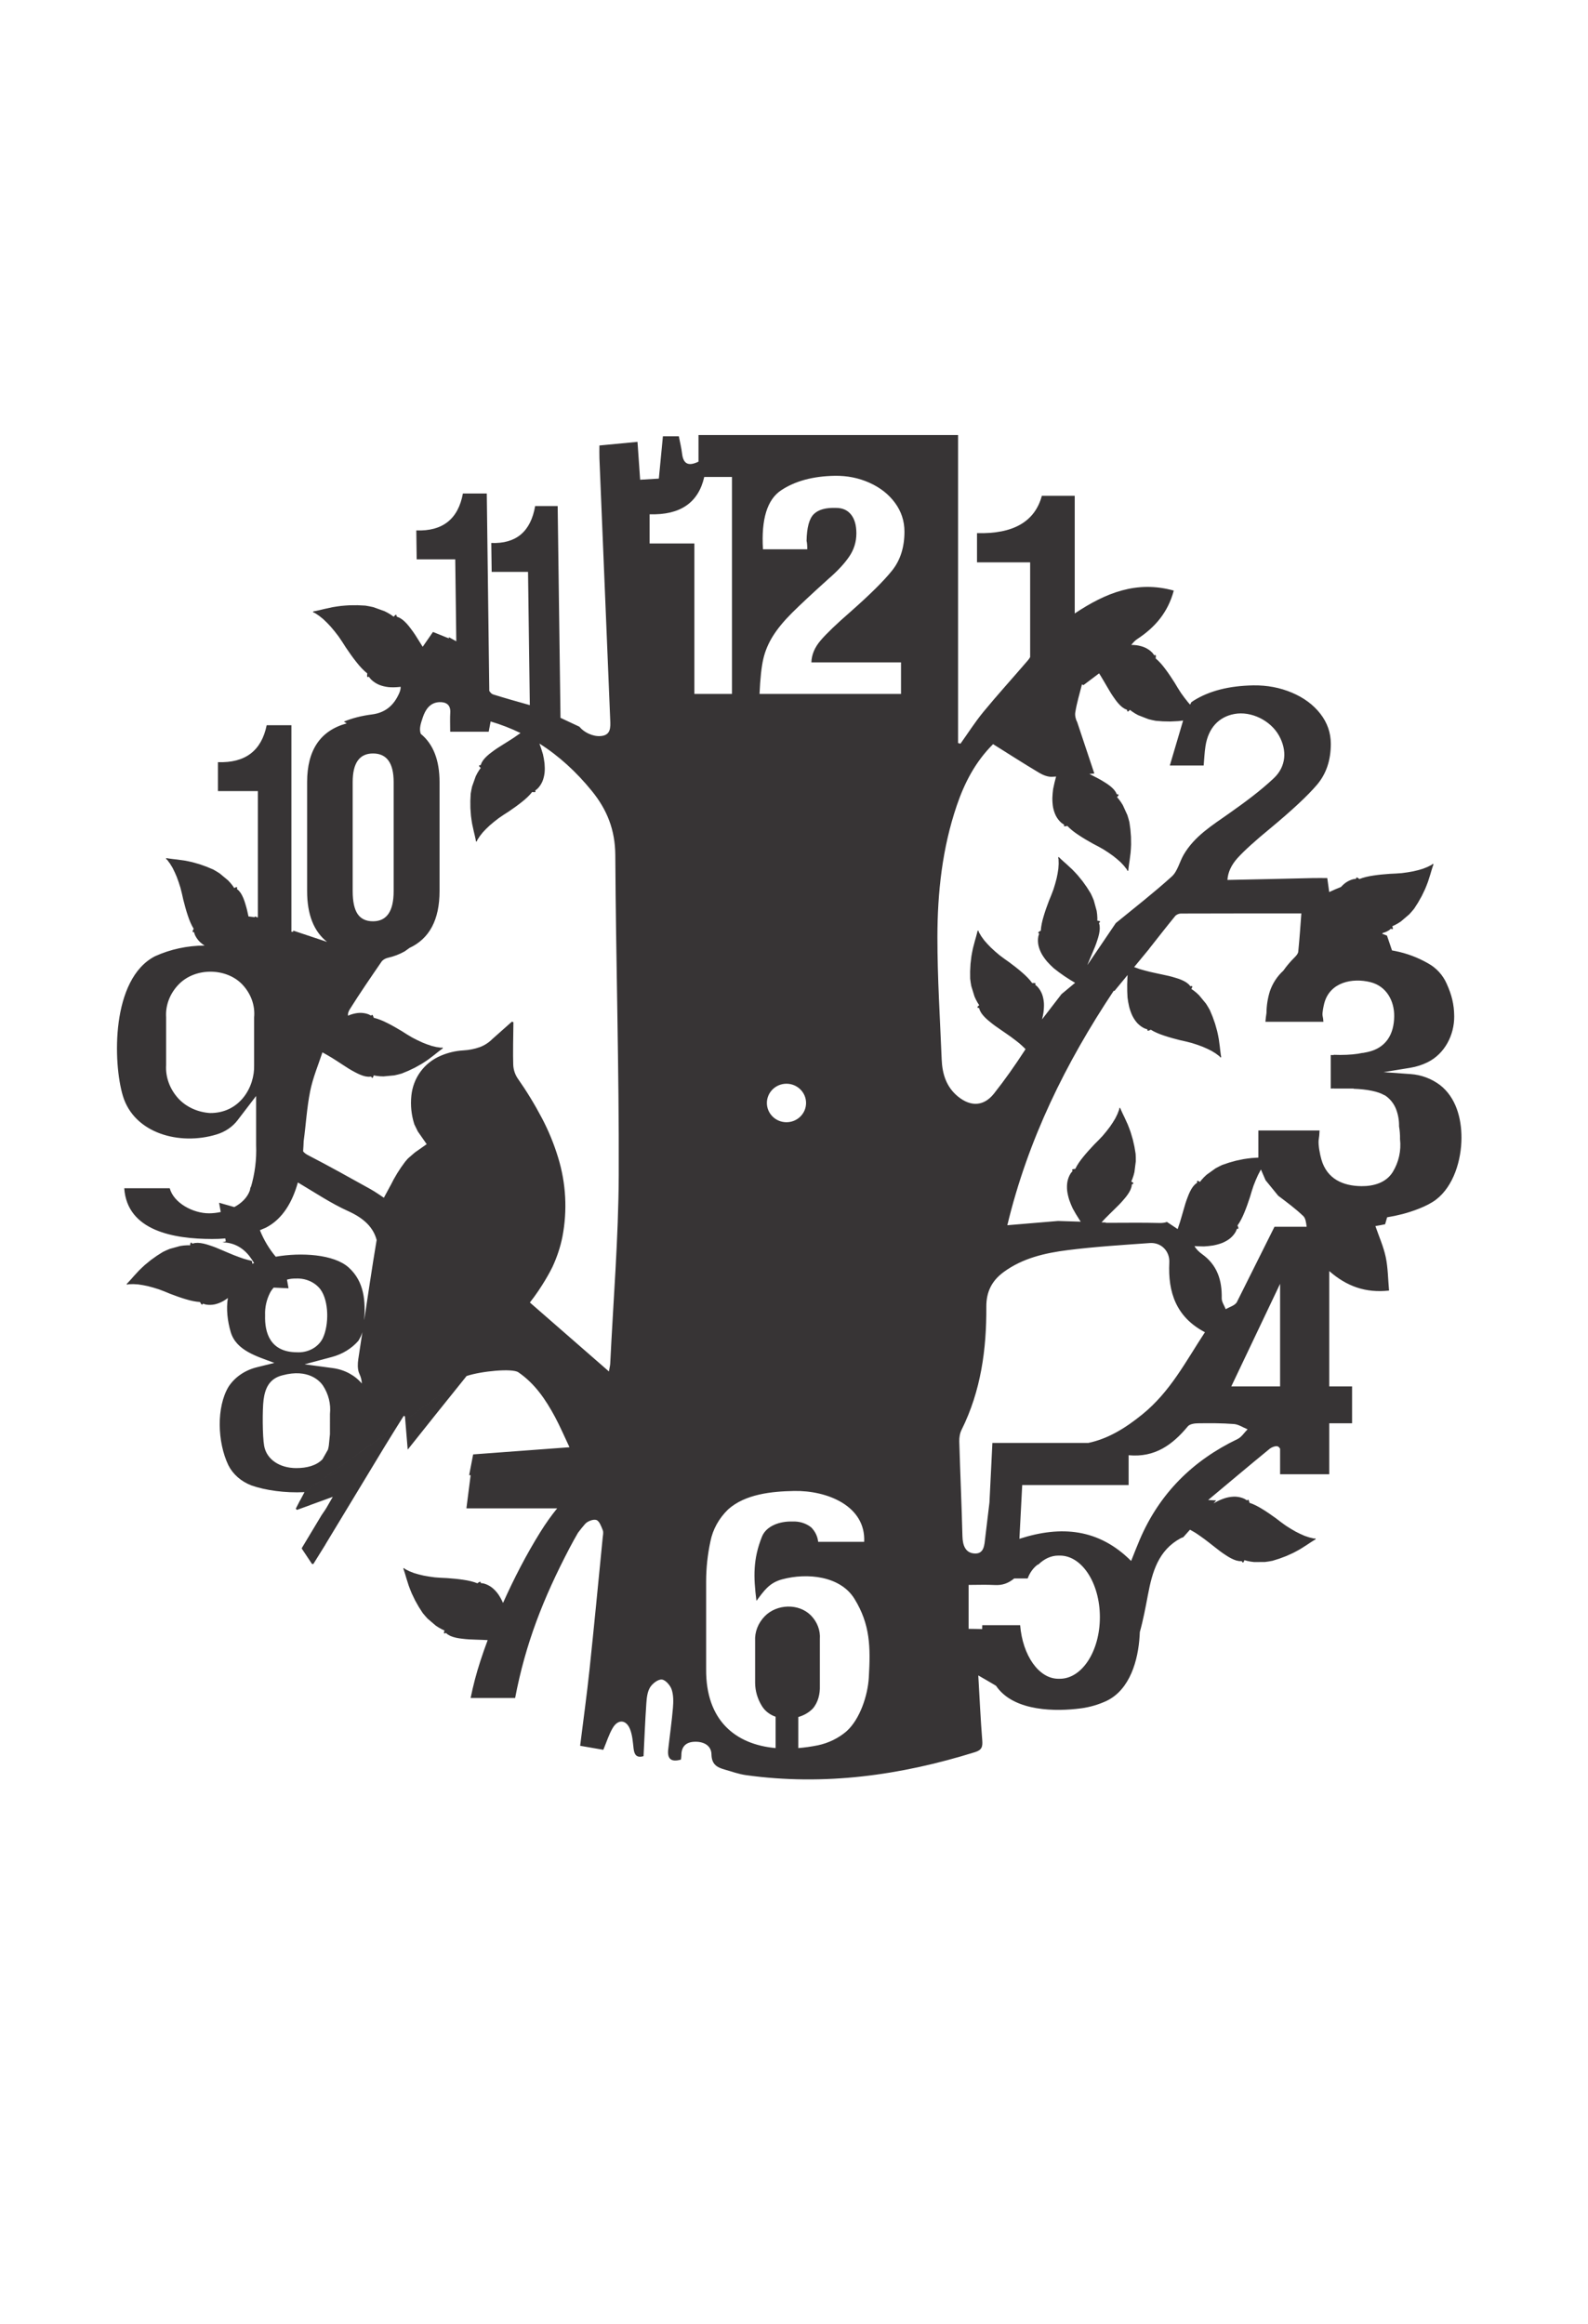
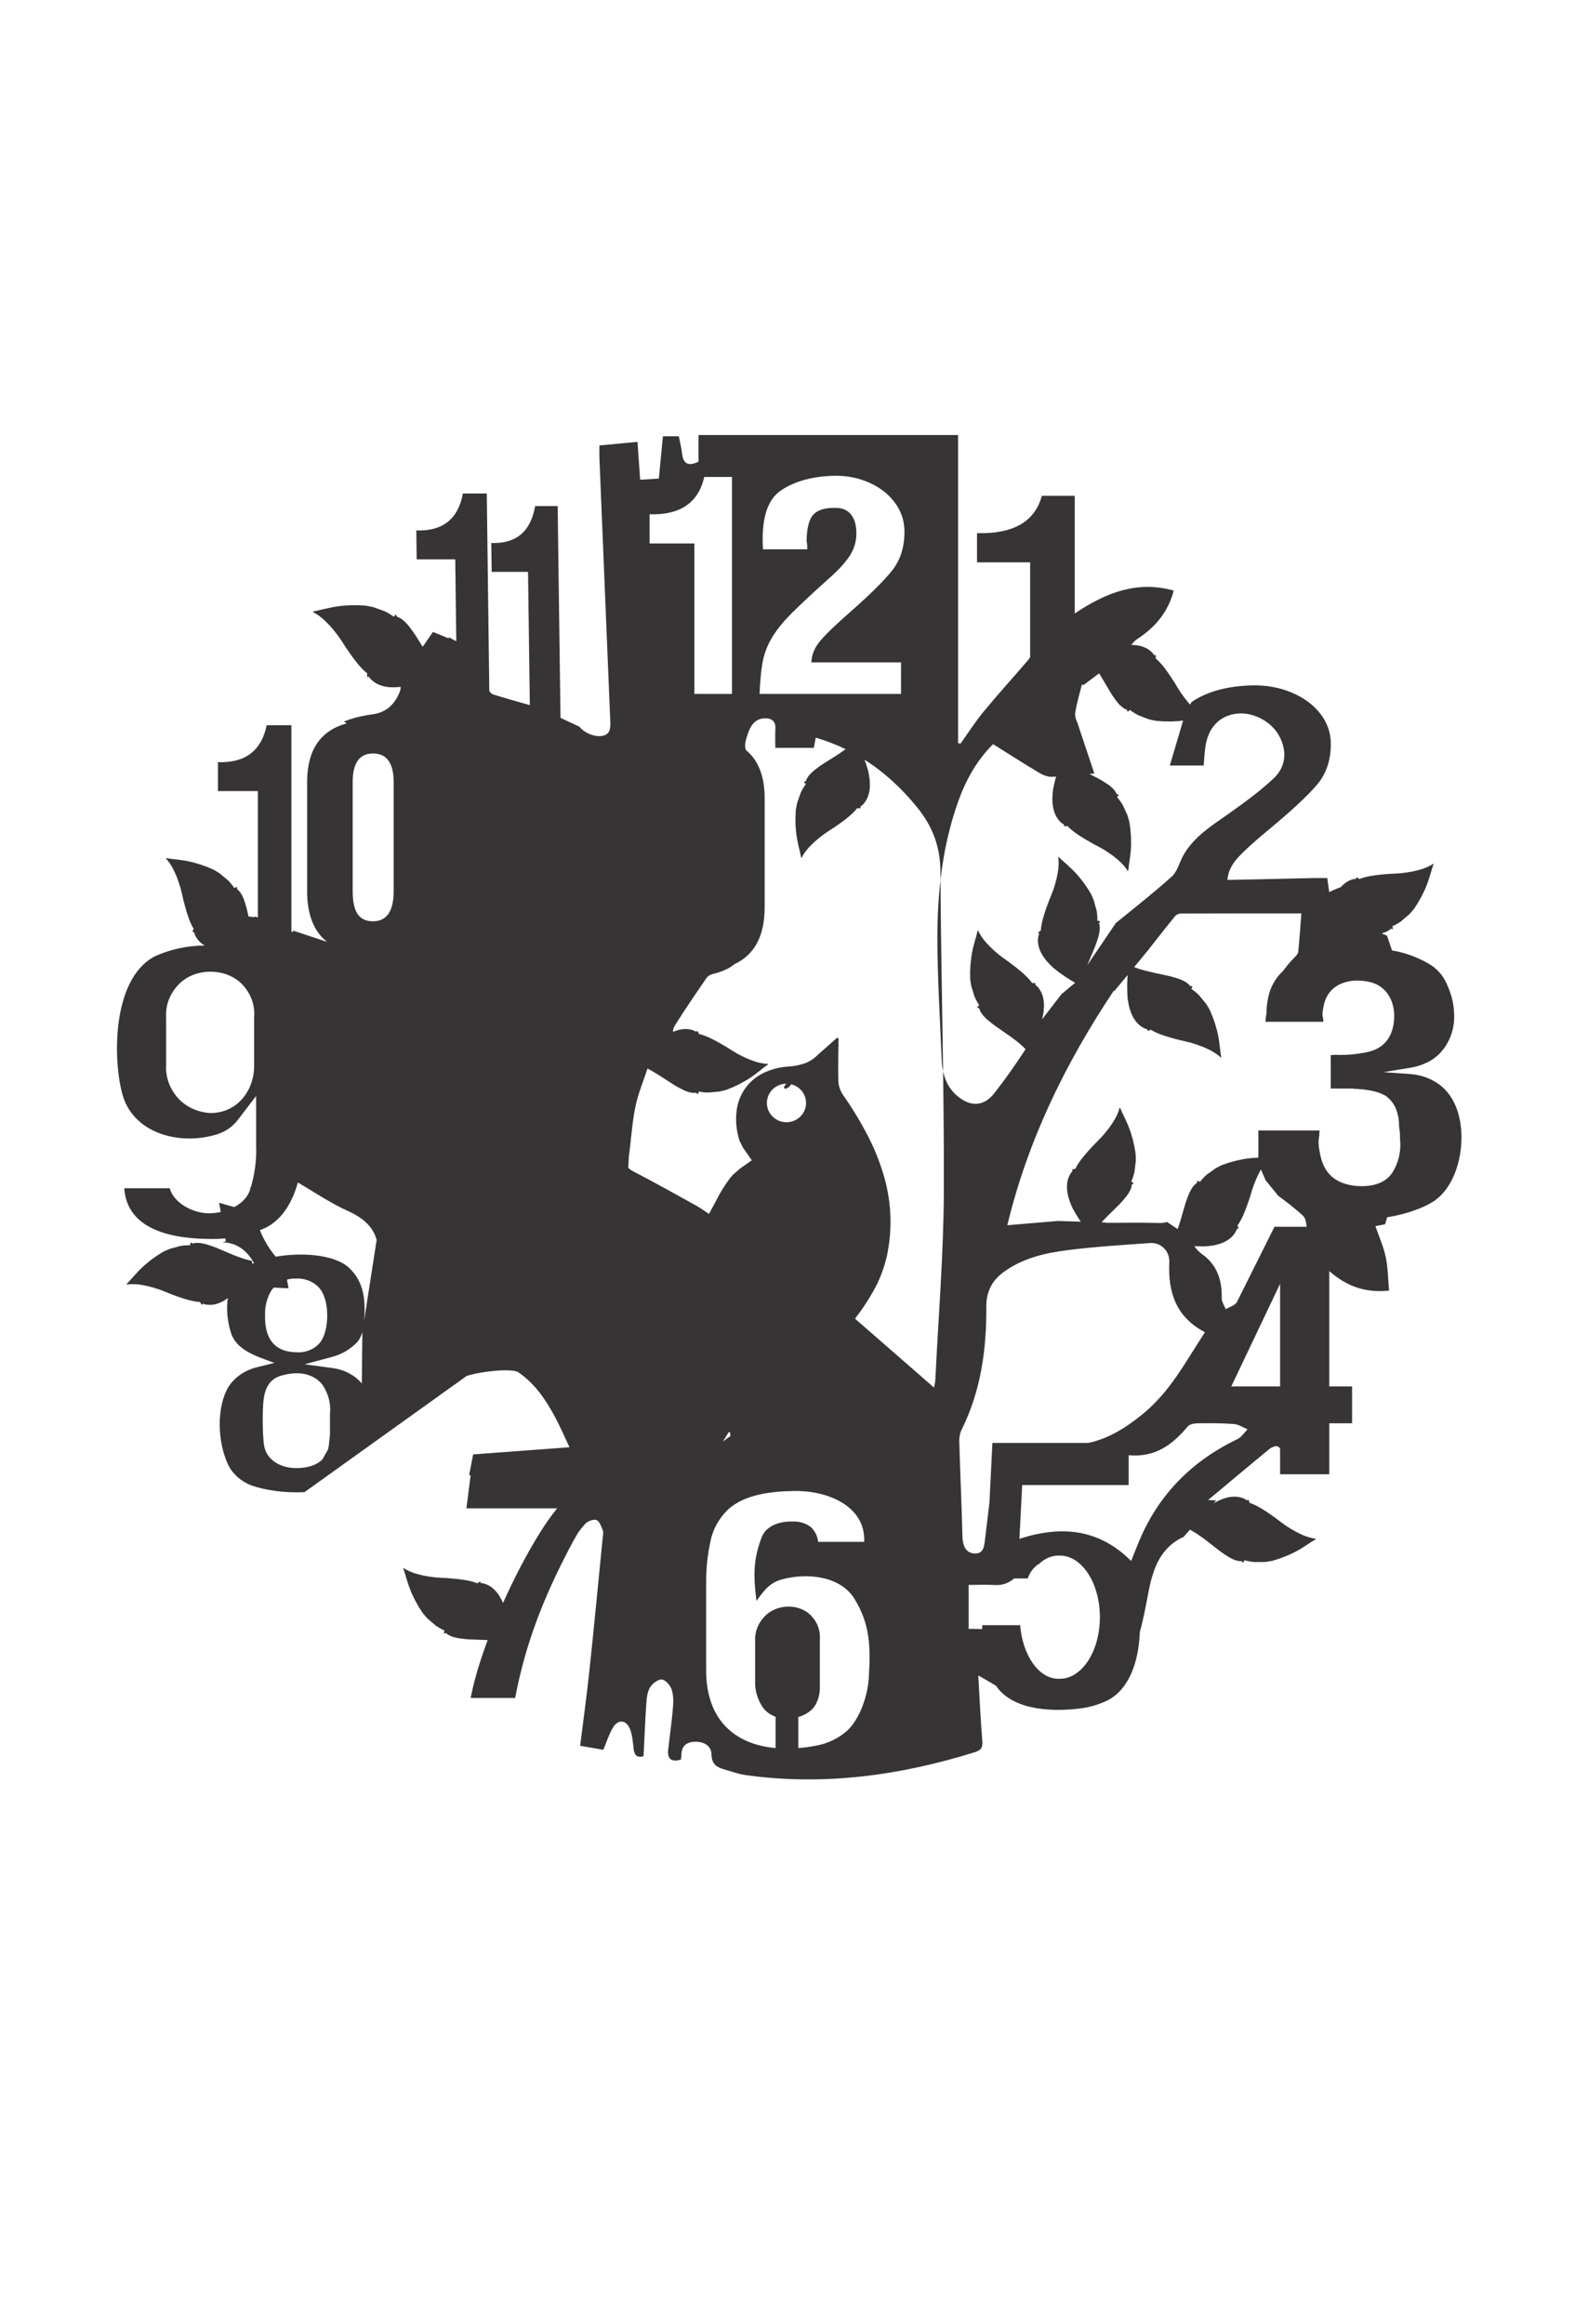
<svg xmlns="http://www.w3.org/2000/svg" xml:space="preserve" width="330mm" height="483mm" version="1.1" style="shape-rendering:geometricPrecision; text-rendering:geometricPrecision; image-rendering:optimizeQuality; fill-rule:evenodd; clip-rule:evenodd" viewBox="0 0 33000 48300">
  <defs>
    <style type="text/css">
   
    .fil0 {fill:#373435;fill-rule:nonzero}
   
  </style>
  </defs>
  <g id="Слой_x0020_1">
    <g>
-       <path class="fil0" d="M6701.21 30327.55c-126.32,131.72 -326.71,184.69 -551.76,183.19 -330.95,-2.18 -607.12,-173.2 -659.81,-460.04 -36.28,-197.57 -38.26,-763.67 -12.29,-958.96 30.05,-225.96 110.29,-440.75 394.76,-510.06 530.99,-142.68 773.22,117.51 837.09,210.73 117.99,179.05 169.68,386.56 147.75,593.18l-0.25 420.75 -23.26 233.72c-4.35,31.05 -10.66,60.36 -18.75,87.95l-113.48 199.54zm0 0c20.67,-25.61 41.34,-51.23 60.26,-84.49 18.91,-33.25 36.06,-74.15 53.22,-115.05l-113.48 199.54zm2995.34 -1730.7c307.35,-102.08 949.04,-163.12 1074.54,-77.49 344.33,234.75 569.79,569.92 762.77,928.81 103.52,192.65 189.36,394.85 300.48,629.32 -692.72,51.47 -1355.46,100.71 -2001.88,148.74l-83.26 432.48 31.12 0 -87.28 683.85 3.87 4.5 1881.73 0c-126.74,156.77 -243.69,321.54 -350.14,493.33 -286.75,460.32 -547.27,963.55 -775.3,1473.47 -2.15,-5.18 -4.34,-10.38 -6.56,-15.57 -27.1,-59.07 -58.93,-117.41 -96.17,-170.74 -38.25,-51.76 -81.81,-98.67 -131.14,-136.77 -50.04,-37 -105.64,-65.52 -167.11,-81.87 -20.68,-4.31 -41.7,-7.56 -63.02,-9.77 0.29,-6.85 -0.07,-12.66 -1.05,-17.43 -1.59,-3.75 -3.79,-6.51 -6.55,-8.3 -3.34,-0.85 -7.25,-0.76 -11.68,0.22 -14.02,5.29 -30.56,16.09 -49.09,31.47 -86.54,-34.85 -187.02,-57.84 -295.23,-73.21 -107.45,-16.52 -221.74,-26.8 -336.65,-35.1 -85.08,-2.98 -168.92,-7.91 -251.34,-15.02 -80.86,-9.58 -159.97,-21.88 -237.2,-37.14 -67.8,-14.8 -133.85,-32.31 -198.05,-52.73 -31.37,-11.35 -62.24,-23.49 -92.58,-36.47 -29.8,-13.78 -59.06,-28.43 -87.76,-43.97 -10.84,-8.03 -20.98,-16.14 -30.38,-24.32 -3.27,4.68 -6.53,9.37 -9.8,14.04 5.24,14.15 10.51,29.21 15.85,45.16 16.73,50.26 32.95,105.78 48.8,160.52 16.83,53.2 33.14,105.82 48.61,152.5 19.67,53.64 40.26,105.82 61.78,156.6 22.34,49.45 45.51,97.63 69.44,144.61 24.63,45.87 49.95,90.69 75.91,134.51 26.53,42.91 53.59,84.99 81.17,126.28 32.78,40.84 66.81,80.15 102.06,117.82 56.89,49.89 114.41,98.79 172.35,147.04 20.4,13.86 41.04,27.21 61.9,39.99 21.05,12.25 42.34,23.93 63.82,35.03 17.86,8.66 35.86,16.91 53.98,24.75 -2.24,5.86 -4.29,11.44 -6.1,16.78 -2.38,7.94 -4.15,15.16 -5.3,21.65 -0.55,5.73 -0.47,10.7 0.29,14.85 1.4,3.34 3.5,5.84 6.29,7.46 3.51,0.75 7.75,0.58 12.73,-0.52 5.73,-2.03 12.23,-5.06 19.53,-9.08 13.9,12.53 28.8,24.24 44.68,35.19 16.83,10.2 34.58,19.69 53.21,28.5 69.49,29.54 153.24,46.76 243.67,56.25 88.97,11.8 184.09,16.67 278.14,18.68 46.27,2.16 92.23,3.68 137.03,4.92 38.57,1.81 76.3,3.39 112.63,4.98 -54.32,144.73 -105.36,290.73 -153.04,437.9 -83.35,256.15 -147.86,501.27 -201.5,765.69l924.97 0c216.44,-1135.41 585.1,-2073.01 1131.06,-3117.24 56.17,-106.64 114.43,-212.11 174.75,-316.36 47.13,-62.98 96.23,-124.3 147.61,-183.3 50.01,-57.43 171.57,-104.54 235.33,-82.63 62.19,21.35 101.48,133.24 132.67,212.53 17.99,45.68 3.07,105.92 -2.18,159.08 -90.18,912.93 -176.84,1826.26 -273.63,2738.49 -55.45,522.17 -127.69,1042.48 -194.67,1582.36 181.58,31.41 335.44,58 481.61,83.25 70.4,-166.81 116.89,-322.85 198.01,-457.94 109.98,-183.14 278.35,-169.5 357.39,30.08 49.37,124.65 58.16,267.26 73.93,403.06 15.01,129.67 63.1,198.11 206.57,157.35 18.71,-369.83 32.99,-735.94 58.33,-1101.26 7.78,-112.25 21.41,-237.45 77.46,-328.87 48.68,-79.47 165.44,-169.73 243.98,-162.84 76.17,6.73 175.19,119.95 204.37,206.74 39.61,117.91 37.34,256.36 26.57,383.78 -24.28,289.25 -66.24,576.93 -98.27,865.58 -21.94,198.25 67.68,264.6 264.64,207.62 3.19,-28.15 9.59,-57.12 9.26,-85.99 -2.04,-177.27 88.49,-273.37 260.33,-283.79 189.64,-11.58 361.24,68.26 365.27,262.29 4.39,214.18 119.79,270.42 277.38,315.57 146.04,41.86 291.3,94.71 440.68,115.38 1624.16,224.88 3204.42,6.43 4758.97,-478.37 144.28,-44.99 160.13,-115.15 149.46,-248.61 -35.19,-438.93 -54.89,-879.14 -82.18,-1345.42 128.87,72.07 249.6,145.06 367.7,214.25 12.72,18.24 25.99,36.13 39.8,53.63 374.83,475 1192.34,488.15 1731.48,415.63 183.48,-24.96 362.16,-77.57 530.02,-156.03 485.62,-235.28 653.38,-848.96 683.25,-1342.31 1.84,-29.16 3.5,-58.31 4.96,-87.49 70.28,-251.37 118.74,-511.89 167.21,-767.55 91.1,-480.52 215.85,-929.42 680.68,-1181.07 15.68,-8.47 33.87,-15.22 53.47,-20.24l140.87 -157.38c42.41,22.87 84.71,47.42 126.9,73.48 50.8,33.47 110.78,76.51 176.65,123.99 32.74,25.18 66.94,51.66 102.18,78.62 35.12,27.95 71.29,56.45 108.14,84.63 73.31,59.13 149.31,116.75 225.02,165.12 75.36,51.05 150.55,91.89 222.69,114.08 19.91,5.28 39.58,9.46 59.01,12.49 19.19,1.86 38.1,2.48 56.78,1.86 3.01,7.79 6.06,14.3 9.14,19.57 3.12,4.05 6.26,6.91 9.43,8.59 3.17,0.57 6.37,0 9.59,-1.63 3.24,-2.7 6.48,-6.44 9.73,-11.2 3.28,-5.72 6.53,-12.4 9.8,-20 2.04,-5.27 4.05,-10.87 6.08,-16.79 18.9,5.68 37.99,10.97 57.21,15.86 23.57,5.36 47.35,10.13 71.33,14.35 24.15,3.65 48.51,6.74 73.02,9.27 75.29,0.43 150.67,0.05 226.22,-1.47 51.13,-6.11 102.39,-14.26 153.65,-24.4 47.56,-13.85 95.26,-28.61 143.06,-44.38 47.96,-16.84 96.05,-34.83 144.3,-54.07 48.44,-20.56 97.03,-42.53 145.83,-65.99 48.99,-25.03 98.2,-51.71 147.62,-80.11 41.76,-25.77 87.96,-55.57 134.91,-85.48 47.2,-31.69 95.21,-63.77 140.22,-91.48 14.29,-8.77 27.97,-16.9 41.06,-24.36 0.49,-5.7 0.98,-11.38 1.48,-17.08 -12.43,0.2 -25.38,-0.12 -38.86,-0.97 -31.92,-6.62 -63.71,-14.26 -95.39,-22.93 -31.54,-9.64 -62.96,-20.24 -94.26,-31.78 -62.27,-25.78 -124.09,-54.97 -185.5,-87.37 -68.92,-38.12 -137.41,-79.73 -205.48,-124.55 -67.72,-47.72 -135.09,-98.02 -202.16,-150.62 -93.35,-67.77 -187.48,-133.6 -280.4,-190.28 -92.72,-58.03 -184.41,-105.23 -273.02,-134.36 -4.36,-23.75 -10.11,-42.68 -17.47,-55.77 -2.75,-3.62 -5.68,-6.2 -8.78,-7.7 -3.27,-0.41 -6.72,0.27 -10.35,2.12 -3.81,3.03 -7.79,7.25 -11.98,12.69 -17.74,-12.07 -35.91,-23.13 -54.53,-33.17 -57.55,-27.15 -118.41,-41.14 -180.44,-45.08 -62.2,-2.64 -125.61,5.2 -188.07,20.19 -62.68,16.81 -124.43,40.98 -183.02,68.74 -31.52,15.94 -62.11,32.85 -91.45,50.08l54.74 -61.14c-55.41,-2.8 -111.15,-5.51 -167.13,-8.45 455.61,-380.84 863.39,-724.73 1276.14,-1062.5 45.43,-37.19 135.84,-70.94 175.55,-49.77 16.43,8.75 31.14,25.22 43.49,45.56l0 530.99 1021.48 0 0 -1059.26 474.25 0 0 -766.57 -474.25 0 0 -2396.51c362.57,317.09 753.69,458.65 1242.62,405.28 -22.27,-245.44 -22.36,-476.28 -69.21,-697.08 -46.25,-218.04 -139.82,-425.93 -214.38,-643.32 68.47,-11.01 135.83,-23.6 201.96,-37.91l41.59 -144.71c107.86,-17.47 214.95,-39.93 320.9,-67.49 189.33,-49.27 509.12,-156.67 696.36,-300.4 365.44,-280.5 526.86,-821.86 527.71,-1284.11 0.74,-404.91 -113.31,-838.17 -447.45,-1097.63 -177.03,-132.4 -388.18,-211.08 -608.41,-226.74l-563.55 -40.03 557.61 -91.18c125.09,-20.45 246.46,-59.45 360.13,-115.74 355.66,-177.02 553.34,-566.13 550.7,-952.5 -1.7,-251.35 -52.76,-448.6 -155.48,-676.74 -78.37,-179.52 -213.37,-328.23 -384.19,-423.21 -214.12,-123.35 -446.88,-210.68 -689.11,-258.52 -21.06,-4.04 -42.29,-7.94 -63.68,-11.68l-104.76 -308.66c-32.94,-12.97 -66.14,-25.58 -99.57,-37.91 4.18,-5.48 8.32,-10.92 12.44,-16.35 25.44,-7.18 49.62,-15.5 72.29,-25.13 18.64,-8.82 36.38,-18.3 53.21,-28.51 15.88,-10.96 30.78,-22.67 44.69,-35.19 7.3,4.03 13.81,7.04 19.53,9.09 4.98,1.09 9.21,1.26 12.73,0.52 2.79,-1.64 4.87,-4.13 6.28,-7.47 0.76,-4.16 0.85,-9.12 0.3,-14.85 -1.16,-6.48 -2.93,-13.72 -5.31,-21.64 -1.8,-5.34 -3.84,-10.94 -6.09,-16.79 18.12,-7.84 36.12,-16.09 54,-24.76 21.46,-11.09 42.73,-22.77 63.8,-35 20.86,-12.8 41.48,-26.15 61.89,-40 57.95,-48.26 115.46,-97.16 172.36,-147.05 35.24,-37.67 69.28,-76.98 102.06,-117.82 27.58,-41.29 54.64,-83.36 81.17,-126.28 25.96,-43.82 51.26,-88.64 75.91,-134.5 23.93,-46.99 47.09,-95.17 69.43,-144.62 21.52,-50.77 42.12,-102.94 61.79,-156.6 15.47,-46.68 31.78,-99.3 48.59,-152.5 15.85,-54.74 32.08,-110.26 48.82,-160.52 5.33,-15.94 10.61,-31.01 15.85,-45.15 -3.27,-4.68 -6.55,-9.37 -9.8,-14.04 -9.41,8.17 -19.53,16.28 -30.39,24.31 -28.69,15.53 -57.96,30.19 -87.76,43.99 -30.34,12.95 -61.2,25.1 -92.57,36.45 -64.2,20.41 -130.26,37.93 -198.06,52.73 -77.22,15.26 -156.34,27.56 -237.19,37.13 -82.43,7.12 -166.26,12.04 -251.34,15.02 -114.91,8.31 -229.2,18.59 -336.66,35.11 -108.21,15.37 -208.68,38.36 -295.22,73.21 -18.55,-15.38 -35.07,-26.17 -49.09,-31.47 -4.45,-0.98 -8.34,-1.07 -11.67,-0.23 -2.79,1.8 -4.97,4.55 -6.56,8.31 -0.98,4.77 -1.34,10.57 -1.05,17.43 -21.32,2.2 -42.34,5.46 -63.03,9.76 -61.46,16.35 -117.06,44.9 -167.1,81.88 -30.47,23.53 -58.74,50.42 -84.91,79.74 -81.65,31.76 -162.98,66.98 -244.13,105.38 -15.33,-110.5 -27.3,-196.4 -40.45,-290.99 -111.9,0 -210.22,-1.88 -308.44,0.33 -588.72,13.07 -1177.36,28.44 -1766.08,38.72 10.19,-160.59 81.24,-313.47 213.17,-458.59 137.48,-151.23 364.82,-357.03 682.06,-617.47 454.7,-378.05 777.23,-679.42 967.57,-904.15 190.34,-224.72 285.51,-507.22 285.51,-847.45 0,-231.02 -72.69,-440 -218.09,-626.92 -145.4,-186.92 -342.35,-332.88 -590.85,-437.9 -248.51,-105 -515.51,-155.41 -801.03,-151.21 -502.28,8.4 -914.69,113.41 -1237.22,315.04 -17.66,11.03 -34.77,22.75 -51.32,35.15l-25.13 50.43c-14.57,-16.07 -28.97,-32.43 -43.22,-49.07 -50.13,-60.9 -98.53,-124.89 -145.4,-191.71 -45.46,-69.36 -89.64,-141.02 -132.74,-214.69 -61.93,-97.49 -125.31,-193.48 -190.93,-280.49 -64.92,-88.21 -132.87,-165.95 -204.58,-225.77 4.65,-23.69 6.23,-43.41 4.2,-58.31 -1.24,-4.38 -3.01,-7.85 -5.34,-10.39 -2.9,-1.61 -6.36,-2.23 -10.41,-1.85 -4.65,1.41 -9.9,3.85 -15.77,7.37 -12.08,-17.78 -24.93,-34.77 -38.54,-50.99 -43.56,-46.49 -95.03,-81.98 -151.25,-108.56 -56.86,-25.41 -118.71,-41.55 -182.27,-50.67 -35.31,-4.12 -71.15,-6.09 -106.98,-6.33 37.39,-45.43 75.53,-89.71 122.5,-120.4 369.35,-241.72 639.33,-553.15 760.89,-1008.47 -767.88,-213.68 -1413.35,44.81 -2058.26,475.41l0 -2445.32 -683.44 0c-144.57,537.32 -593.6,795.96 -1347.13,775.91l0 607.5 1104 0 0 1967.78c-19.73,41.66 -59.85,83.45 -90.83,119.46 -293.3,341.27 -596.26,674.45 -881.93,1021.97 -171.46,208.58 -317.33,438.37 -474.7,658.65 -16.61,-4.08 -33.18,-8.22 -49.84,-12.35l0 -6402.38 -5394.51 0 0 553.47c-209.72,101.88 -316.28,49.04 -341.67,-169 -13.73,-118.37 -43.32,-234.89 -66.94,-358.39l-330.9 0c-28.04,291.86 -55.59,578.36 -84.59,879.95 -134.14,8.08 -258.13,15.52 -388.47,23.33 -19.31,-276.58 -36.55,-523.87 -54.95,-787.22 -281.69,26.85 -529.04,50.41 -791.65,75.39 0,101.29 -2.89,183.92 0.45,266.24 74.21,1811.62 149.05,3623.23 224.17,5434.79 6.55,159 16.52,323.64 -203.35,338.64 -162.95,11.11 -345.92,-80.53 -437.18,-195.28l-392.51 -183.82 -58.88 -4401.97 -467.79 0c-91.85,531.56 -395.78,787.42 -911.82,767.59l8.03 600.97 755.67 0 37.03 2768.91c-260.86,-73.64 -514.18,-144.32 -765.04,-222.94 -26.85,-8.39 -57.98,-39.79 -77.03,-72.79l-52.16 -4102.45 -496.21 0c-98.2,531.55 -420.99,787.42 -968.35,767.58l7.63 600.97 801.57 0 21.65 1703.14 -154.11 -85.41c0,24.6 0,25.17 0,25.17 -118.79,-48.73 -228.57,-93.28 -330.28,-133.89l-214.05 308.49c-23.65,-38.55 -48.04,-77.83 -73.12,-117.04 -52.97,-87.74 -109.22,-174.93 -168.64,-252.55 -58.04,-80.26 -119.7,-150.01 -185.15,-199.58 -18.38,-12.81 -36.93,-24.42 -55.65,-34.77 -18.9,-9.04 -37.98,-16.75 -57.26,-23.08 -0.21,-9.07 -0.92,-16.86 -2.12,-23.39 -1.68,-5.3 -3.82,-9.38 -6.42,-12.29 -3.05,-1.75 -6.52,-2.38 -10.42,-1.9 -4.3,1.55 -9,4.17 -14.09,7.8 -5.45,4.62 -11.26,10.22 -17.41,16.77 -4.02,4.62 -8.17,9.58 -12.43,14.89 -17.19,-12.87 -34.71,-25.38 -52.54,-37.55 -22.09,-14.26 -44.59,-28 -67.52,-41.25 -23.33,-12.75 -47.05,-24.98 -71.14,-36.72 -76.73,-28.5 -153.85,-56.24 -231.56,-82.87 -54.48,-12.83 -109.83,-23.62 -165.95,-32.39 -53.7,-3.6 -107.87,-6.31 -162.52,-8.05 -55.2,-0.68 -110.99,-0.25 -167.39,1.4 -57.07,2.93 -114.84,7.24 -173.35,12.99 -59.31,7.28 -119.43,16.16 -180.43,26.74 -52.19,10.76 -110.4,23.95 -169.44,36.97 -59.94,14.77 -120.82,29.61 -177.05,41.12 -17.85,3.62 -34.84,6.82 -50.95,9.57 -2.62,5.63 -5.24,11.25 -7.85,16.88 12.77,4.45 25.88,9.61 39.31,15.49 30.16,18.66 59.8,38.34 88.93,58.99 28.64,21.61 56.8,44.17 84.49,67.62 54.04,49.55 106.36,102.41 157.07,158.4 56.28,64.64 110.8,132.69 163.71,203.86 51.47,73.97 101.64,150.47 150.67,229.2 70.21,104.03 141.97,206.38 215.85,298.9 73.2,93.86 149.35,176.25 229.06,239.05 -4.34,25.88 -5.48,47.35 -2.83,63.48 1.48,4.72 3.52,8.44 6.13,11.13 3.18,1.65 6.96,2.22 11.35,1.68 5,-1.66 10.64,-4.48 16.91,-8.47 13.65,18.94 28.13,37.01 43.4,54.2 48.73,49.19 105.71,86.18 167.58,113.35 62.55,25.89 130.2,41.55 199.53,49.53 70.25,6.2 142.26,4.57 212.37,-1.94 12.87,-1.52 25.68,-3.2 38.39,-5.01 2.84,40.95 -8.3,85.32 -30.69,135.95 -109.76,248.29 -283.92,402.65 -564.73,438.64 -219.14,28.12 -414.16,78.03 -584.08,149.31l60.04 36.54c-549,149.12 -823.5,555.83 -823.5,1220.16l0 2266c0,485.19 138.13,836.92 414.4,1055.18l-704.55 -234.89 0 25.12 -36.6 0 0 -4293.32 -513.62 0c-108.66,531.55 -446.13,787.42 -1012.42,767.57l0 600.98 829.69 0 0 2627.71 -65.3 -22.34 0 16.14c-47.24,-5.82 -91.71,-11.3 -130.39,-16.07 -17.51,-86.9 -37.84,-173.87 -63.19,-254.44 -25.02,-87.73 -56.46,-167.51 -97.52,-231.04 -11.87,-16.9 -24.27,-32.78 -37.2,-47.65 -13.51,-13.8 -27.6,-26.47 -42.29,-38.05 2.67,-7.9 4.5,-14.86 5.52,-20.88 0.21,-5.11 -0.36,-9.33 -1.7,-12.66 -2.09,-2.48 -4.9,-4.11 -8.41,-4.92 -4.22,-0.02 -9.1,0.74 -14.63,2.27 -6.17,2.29 -12.94,5.29 -20.32,9.01 -4.93,2.74 -10.06,5.72 -15.41,8.96 -10.84,-16.56 -22.07,-32.92 -33.67,-49.08 -14.62,-19.29 -29.77,-38.29 -45.44,-56.98 -16.18,-18.4 -32.85,-36.47 -50.01,-54.22 -57.4,-48.89 -115.39,-97.23 -174.22,-144.8 -43.09,-28.31 -87.57,-55.12 -133.34,-80.41 -45.32,-20.09 -91.3,-39.53 -138.03,-58.31 -47.51,-18.02 -95.88,-35.26 -145.17,-51.66 -50.26,-15.49 -101.56,-30.01 -153.97,-43.51 -53.56,-12.44 -108.34,-23.74 -164.4,-33.87 -48.5,-7.18 -102.97,-14.15 -158.11,-21.54 -56.45,-6.15 -113.76,-12.56 -166,-20.37 -16.56,-2.49 -32.25,-5.09 -47.05,-7.81 -4.03,4.04 -8.05,8.07 -12.08,12.12 9.65,7.87 19.37,16.49 29.13,25.8 20.24,25.67 39.7,52.04 58.42,79.1 17.98,27.74 35.26,56.13 51.84,85.17 31.18,59.89 59.85,122.14 86.14,186.57 28.39,73.67 54.19,149.72 77.63,227.98 21.31,80.21 40.69,162.21 58.39,245.79 28.1,112.12 58.05,223.27 92.92,326.61 33.85,104.28 73.87,199.59 123.09,279.05 -11.87,21.01 -19.58,39.22 -22.35,54 -0.2,4.55 0.4,8.41 1.8,11.56 2.24,2.43 5.33,4.12 9.29,5.05 4.85,0.14 10.61,-0.52 17.29,-2 5.86,20.71 12.71,40.89 20.52,60.6 26.72,57.91 64.37,107.9 109.36,150.93 27.85,25.53 58.5,48.4 91.12,68.88 -358.75,1.18 -712.13,77.35 -1030.93,222.33 -914.69,472.48 -874.54,2212.61 -667.04,2902.12 233.73,776.67 1175.5,1038.29 1948.59,800.84 175.78,-53.62 327.19,-155.73 431.68,-291.13l388.64 -508.08 0 1020.78c12.2,299.18 -25.82,598.22 -112.75,887.49 -0.43,-9.31 -0.79,-18.64 -1.08,-27.92 -5.83,27.28 -11.22,54.83 -16.2,82.65 -52.72,149.14 -173.69,265.6 -323.72,345.92 -101.82,-29.01 -205.2,-58.45 -315.84,-89.97 12.29,69.21 23.6,132.45 34.28,192.34 -80.06,17.56 -161.55,26.72 -240.39,27.12 -337.37,1.65 -738.23,-215.74 -819.77,-521.42l-945.07 0c60.1,887.4 1031.78,1054.34 1823.35,1055.33 92.69,0.82 185.1,-3.13 276.75,-11.78 3.5,20.69 7,41.33 10.48,61.87 -24.1,6.69 -47.47,13.17 -70.11,19.44 199.82,3.15 396.06,80.58 554.42,278.22 34.61,43.21 69.03,94.3 102.26,151.29 -11.49,5.31 -22.77,10.73 -33.84,16.3 -3.45,-20.19 -6.95,-40.36 -10.51,-60.51 -56.14,-12.51 -112.8,-27.43 -169.85,-44.53 -57.69,-19.12 -126.73,-45.13 -202.59,-73.88 -38.13,-15.82 -77.99,-32.51 -119,-49.39 -41.13,-17.9 -83.42,-36.01 -126.26,-53.65 -86.07,-38.09 -174.34,-74.01 -259.94,-101.05 -85.95,-29.76 -169.13,-49.68 -244.53,-52.37 -20.6,0.08 -40.68,1.16 -60.23,3.26 -19,3.2 -37.44,7.49 -55.31,12.95 -4.92,-6.73 -9.56,-12.23 -13.9,-16.52 -4.05,-3.1 -7.81,-5.06 -11.29,-5.87 -3.23,0.29 -6.17,1.67 -8.86,4.1 -2.43,3.45 -4.6,7.91 -6.52,13.33 -1.67,6.38 -3.11,13.68 -4.31,21.86 -0.59,5.62 -1.11,11.56 -1.53,17.81 -19.73,-0.58 -39.52,-0.74 -59.36,-0.46 -24.14,0.95 -48.34,2.5 -72.59,4.67 -24.29,2.75 -48.6,6.08 -72.93,10 -72.83,19.14 -145.55,39.09 -218.13,60.17 -47.8,19.19 -95.21,40.38 -142.12,63.5 -42.38,25.71 -84.63,52.36 -126.74,80.01 -41.98,28.71 -83.79,58.6 -125.44,89.71 -41.47,32.44 -82.75,66.28 -123.84,101.61 -40.86,36.9 -81.52,75.45 -121.94,115.72 -33.67,35.76 -70.61,76.54 -108.27,117.62 -37.41,42.87 -75.49,86.31 -111.82,124.78 -11.55,12.18 -22.68,23.6 -33.39,34.19 0.99,5.64 1.97,11.27 2.97,16.88 11.97,-3.41 24.57,-6.46 37.78,-9.14 32.55,-1.92 65.23,-2.78 98.06,-2.64 32.96,1.12 66.04,3.21 99.25,6.22 66.78,8.72 134.03,20.86 201.71,36.21 76.41,18.91 153.3,41.32 230.61,66.93 77.7,28.51 155.76,59.61 234.11,92.99 107.64,41.22 215.56,80.36 319.91,110.97 104.53,31.97 205.27,53.74 298.39,58.85 10.32,21.81 20.76,38.61 31.24,49.36 3.6,2.77 7.09,4.49 10.48,5.15 3.27,-0.45 6.41,-2.02 9.45,-4.76 2.89,-3.91 5.65,-9.01 8.28,-15.35 20.26,7.05 40.67,13.01 61.23,17.89 62.59,11.26 124.99,8.97 185.93,-3.33 60.75,-13.61 119.98,-37.66 176.45,-68.35 32.77,-18.97 64.58,-40.26 95.22,-63.05 -36.9,233.6 -6.17,482.97 58.78,704.58 114.09,389.15 544.91,506.08 907.88,643.45l-366.61 91.06c-246.88,61.32 -456.98,206.15 -585.34,403.51 -253.55,421.38 -235.46,1149.94 -3.17,1633.52 94.87,188.02 265.87,337.35 478.95,418.27 288.13,101.6 700.18,160.06 1102.13,139.56l3369.1 -2414.17zm-2177.92 155.89c-141.79,-168.14 -354.79,-286.86 -602.22,-320.05l-587.76 -78.82 569.22 -152.29c218.12,-58.34 410.2,-176.03 549.23,-336.5 35.98,-56.4 63.9,-116.41 83.22,-178.62l-11.69 1066.28zm48.9 -1312.32c29.5,-390.15 6.94,-802.04 -321.2,-1098.12 -307.66,-277.59 -990.62,-316.69 -1516.02,-224.55 -1.06,-1.14 -2.12,-2.29 -3.18,-3.47 -135.69,-162.1 -245.94,-347.54 -326.13,-547.39 41.45,-16.36 82.43,-33.79 122.88,-52.27 352.76,-180.17 554.93,-540.83 666.06,-940.15 351.33,207.6 684.32,432.9 1045.3,595.69 332.59,149.94 523.64,341.61 591.77,600.28l-259.48 1669.98zm17255.45 -1543.37l0 0c21.17,1.38 42.22,2.62 63.12,3.69 45.16,1.72 89.72,2.79 133.7,3.26 59.57,-3.35 124.02,-9.27 189.07,-19.83 63.68,-12.01 127.81,-28.8 188.41,-52.09 59.33,-24.63 115.27,-55.62 164.09,-94.38 47.92,-39.72 89.02,-86.9 119.77,-142.76 9.2,-19.09 17.45,-38.74 24.77,-58.97 6.56,1.95 12.25,3.02 17.1,3.22 4.02,-0.63 7.22,-2.1 9.62,-4.37 1.63,-3.05 2.49,-6.86 2.61,-11.4 -1.7,-14.94 -8.11,-33.66 -18.46,-55.45 54.72,-75.76 101.39,-167.98 142.54,-269.56 42.1,-100.6 79.86,-209.35 115.81,-319.19 23.58,-82.08 48.71,-162.49 75.65,-241 28.92,-76.37 60.05,-150.4 93.57,-221.85 18.76,-37.98 38.31,-75.1 58.72,-111.31l96.46 223.19 262.76 322.49c181.9,137.17 360.7,269.24 520.31,421.56 48.54,46.36 58.97,133 70.39,223.35l-668.16 0 -785.24 1572.68c-45.69,66.75 -150.81,94.21 -228.14,140.05 -29.18,-75.66 -84.54,-151.88 -83.07,-226.98 7.4,-373.47 -91.01,-689.66 -408.84,-917.84 -58.13,-41.78 -125.62,-104.08 -156.56,-166.51zm1327 -1839.08l0 0c-48.52,2.95 -96.01,5.72 -138.92,8.98 -56.64,6.1 -112.09,13.47 -166.38,22.05 -53.23,9.73 -105.44,20.56 -156.67,32.42 -50.33,12.83 -99.8,26.58 -148.47,41.18 -47.94,15.39 -95.18,31.51 -141.8,48.3 -47.45,21.98 -93.72,45.55 -138.69,70.71 -62.05,43.24 -123.32,87.34 -184.04,132 -18.38,16.49 -36.28,33.33 -53.73,50.51 -16.95,17.53 -33.4,35.39 -49.37,53.62 -12.71,15.28 -25.06,30.78 -37.05,46.53 -5.1,-3.6 -10.01,-6.95 -14.73,-10.03 -7.09,-4.22 -13.64,-7.71 -19.63,-10.42 -5.41,-1.93 -10.24,-3.05 -14.42,-3.32 -3.57,0.55 -6.5,1.99 -8.75,4.3 -1.57,3.24 -2.43,7.41 -2.6,12.51 0.58,6.08 1.93,13.16 4.03,21.24 -15.47,10.49 -30.42,22.13 -44.87,34.93 -13.96,13.9 -27.44,28.87 -40.49,44.87 -45.45,60.45 -82.47,137.79 -113.63,223.52 -33.04,83.73 -60.89,175.13 -85.68,266.18 -13.37,44.51 -25.99,88.89 -38.09,132.21 -12.78,42.58 -24.99,84.15 -36.79,123.83 -16.5,49.81 -32.09,96.66 -46.87,138.96l-222.88 -148.36c-45.25,17.93 -97.74,24.01 -161.04,22.27 -348.92,-9.63 -698.32,-3.06 -1111.99,-3.06 2.05,-2.61 4.12,-5.22 6.15,-7.82l-91.43 -2.86c24.01,-26 49.86,-53.54 76.94,-82.33 29.25,-29.21 59.94,-59.68 91.28,-91.15 32.3,-31.2 65.27,-63.37 98,-96.24 68.17,-65.03 135.23,-132.93 193.09,-201.76 60.48,-68.14 110.85,-137.48 142.37,-206.28 7.87,-19.1 14.63,-38.12 20.22,-57.03 4.38,-18.83 7.55,-37.57 9.41,-56.21 8.1,-1.96 14.93,-4.13 20.55,-6.49 4.41,-2.55 7.65,-5.29 9.75,-8.22 0.96,-3.08 0.84,-6.35 -0.36,-9.77 -2.24,-3.58 -5.48,-7.3 -9.74,-11.17 -5.21,-4.02 -11.38,-8.15 -18.44,-12.42 -4.95,-2.71 -10.2,-5.48 -15.78,-8.27 8.13,-18.05 15.9,-36.31 23.3,-54.8 8.43,-22.72 16.32,-45.73 23.69,-69.02 6.82,-23.54 13.12,-47.35 18.89,-71.38 10.46,-74.83 20.16,-149.86 28.74,-225.19 0.77,-51.67 -0.44,-103.73 -3.6,-156.08 -7.34,-49.16 -15.56,-98.55 -24.74,-148.21 -10.23,-49.93 -21.6,-100.16 -34.16,-150.72 -13.85,-50.92 -29.06,-102.18 -45.7,-153.84 -18.19,-52.08 -37.96,-104.56 -59.42,-157.51 -19.88,-44.98 -43.16,-94.9 -66.41,-145.59 -25.01,-51.18 -50.28,-103.18 -71.64,-151.65 -6.75,-15.39 -12.95,-30.1 -18.59,-44.07 -5.54,-1.26 -11.11,-2.52 -16.65,-3.78 -1.48,12.4 -3.53,25.25 -6.15,38.51 -10.79,30.88 -22.59,61.48 -35.37,91.83 -13.72,30.07 -28.4,59.91 -43.97,89.5 -33.76,58.48 -70.83,116.08 -111.02,172.84 -46.86,63.48 -97.08,126.02 -150.43,187.76 -56.16,60.96 -114.83,121.27 -175.72,180.97 -79.37,83.79 -156.96,168.64 -225.31,253.47 -69.69,84.48 -128.53,169.38 -169.12,253.62 -24.03,1.17 -43.49,4.37 -57.41,9.93 -3.95,2.26 -6.87,4.83 -8.79,7.71 -0.84,3.2 -0.6,6.73 0.73,10.57 2.48,4.2 6.12,8.73 10.92,13.61 -14.28,16.04 -27.61,32.64 -40.03,49.8 -34.47,53.62 -56.42,112.29 -68.59,173.46 -10.91,61.51 -11.63,125.62 -5.15,189.74 8.25,64.59 23.87,129.22 43.47,191.2 21.54,62.49 46.85,122.28 72.11,176.51 21.22,38.65 43.27,77.53 66.15,116.65 23.77,39.34 48.43,78.93 74.03,118.77 8.61,13.02 17.36,26.08 26.2,39.17l-471.34 -14.8c-340.48,28.6 -687.85,57.79 -1054.24,88.52 429.97,-1785.43 1211.28,-3369.62 2212.53,-4874.85 4.41,2.27 8.8,4.53 13.2,6.78l273.88 -332.1c-1.19,16.39 -2.31,32.72 -3.34,48.95 -2.46,49.66 -4.24,98.55 -5.31,146.68 -0.39,47.4 -0.13,94.1 0.76,140.09 1.5,45.34 3.6,90.02 6.27,134.07 7.56,59.37 18.02,123.47 33.14,187.84 16.45,62.89 37.71,125.88 65.17,184.9 28.69,57.65 63.49,111.43 105.47,157.54 42.89,45.15 92.69,82.94 150.4,109.76 19.63,7.84 39.75,14.71 60.37,20.6 -1.46,6.71 -2.12,12.47 -1.98,17.35 0.93,3.96 2.6,7.06 5.03,9.32 3.13,1.41 6.99,2.01 11.52,1.81 14.73,-2.78 32.89,-10.53 53.8,-22.43 79.2,49.4 174.16,89.56 278.07,123.53 102.97,35 213.75,65.06 325.47,93.23 83.27,17.77 164.99,37.23 244.92,58.61 77.98,23.53 153.77,49.42 227.16,77.91 64.22,26.39 126.24,55.15 185.94,86.44 28.92,16.65 57.2,33.98 84.85,52.04 26.98,18.77 53.24,38.3 78.81,58.6 9.3,9.8 17.88,19.55 25.73,29.24 4.02,-4.04 8.05,-8.07 12.08,-12.12 -2.73,-14.85 -5.31,-30.61 -7.81,-47.22 -7.76,-52.43 -14.14,-109.93 -20.29,-166.59 -7.35,-55.33 -14.31,-110 -21.46,-158.66 -10.09,-56.26 -21.36,-111.24 -33.75,-164.98 -13.47,-52.59 -27.93,-104.08 -43.37,-154.52 -16.33,-49.47 -33.5,-98.01 -51.47,-145.69 -18.71,-46.89 -38.08,-93.04 -58.08,-138.51 -25.22,-45.94 -51.94,-90.57 -80.14,-133.81 -47.4,-59.05 -95.58,-117.24 -144.29,-174.86 -17.69,-17.2 -35.7,-33.93 -54.02,-50.17 -18.62,-15.73 -37.55,-30.94 -56.79,-45.62 -16.09,-11.62 -32.41,-22.89 -48.89,-33.77 3.22,-5.36 6.2,-10.53 8.91,-15.47 3.7,-7.39 6.7,-14.2 8.97,-20.4 1.53,-5.54 2.31,-10.44 2.29,-14.67 -0.81,-3.52 -2.44,-6.34 -4.91,-8.44 -3.32,-1.35 -7.53,-1.92 -12.63,-1.71 -5.99,1.02 -12.93,2.86 -20.8,5.55 -11.53,-14.75 -24.17,-28.89 -37.92,-42.45 -14.81,-12.98 -30.64,-25.42 -47.47,-37.34 -63.32,-41.19 -142.82,-72.74 -230.24,-97.86 -85.57,-27.11 -178.42,-48.5 -270.68,-66.85 -45.18,-10.22 -90.19,-19.71 -134.1,-28.73 -43.25,-9.77 -85.42,-19.04 -125.71,-28.03 -78.57,-20.12 -149.98,-38.55 -208.17,-56.09 -39.38,-13.12 -78,-27 -115.77,-41.68l315.45 -382.53c-0.47,-0.19 -0.93,-0.37 -1.42,-0.57 190.33,-240.89 361.29,-461.14 538.03,-676.65 24.89,-30.31 77.82,-52.9 117.85,-53.03 837.51,-3.03 1675.01,-2.26 2504.69,-2.26 -18.57,241.88 -36.5,518.59 -64.42,794.25 -4.53,44.66 -47.48,91 -82.94,126.21 -83.81,83.23 -159.56,173.05 -226.88,268.8 -126.8,115.81 -223.02,262.16 -279.09,425.96 -46.03,146.72 -69.95,299.17 -71.26,452.3 -9.64,60.48 -17,121.99 -22.01,184.49l1205.14 0c-2.32,-43.53 -8.27,-86.79 -17.76,-129.32 -10.92,-49 22.71,-209.32 36.14,-258.55 118.6,-437.56 582.96,-529.6 957.98,-436.18 338.6,84.33 498.59,395.55 494.7,711.1 -4.63,374.62 -171.36,655.89 -548.86,740.45 -32.81,7.36 -66.33,13.97 -100.37,19.92 -5.1,0.01 -10.2,0.03 -15.31,0.03 -108.28,25.24 -272.86,41.34 -457.15,41.34 -46.92,0 -92.59,-1.03 -136.34,-3.01 -0.02,1.93 -0.02,3.84 -0.02,5.77 -20.25,-0.19 -40.37,-0.5 -60.34,-0.93l0 696.8 3.79 0c21.71,-0.76 42.79,-1.43 63.32,-2 0.06,0.66 0.09,1.33 0.12,2l407.59 0 0 4.64c278.09,8.75 512.93,58.56 628.66,127.76 2.09,0.39 4.15,0.81 6.22,1.22 10.32,5.65 20.52,11.49 30.63,17.55l4.55 2.98c95.8,68.75 169.58,164.02 212.33,274.14 43.48,113.78 64.53,234.94 61.93,356.78 15.35,87.42 22.07,176.14 20.08,264.89 27.46,238.42 -25.61,479.2 -150.72,683.75 -141.28,227.79 -403.61,296.68 -650.48,294.47 -385.32,-3.45 -716.95,-149.53 -832.91,-554.87 -29.13,-101.84 -66.07,-288.83 -57.67,-395.38 11.35,-68.29 18,-137.3 19.85,-206.51l-1271.59 0c0,0 0,524.07 0,563.56zm-3553.84 -4001.39l0 0c0.86,-2.3 1.74,-4.63 2.62,-6.97 15.78,-38.26 32.4,-78.27 49.23,-119.41 17.83,-41.29 35.88,-83.71 53.47,-126.73 37.95,-86.36 73.74,-174.94 100.7,-260.84 29.64,-86.27 49.47,-169.72 52.16,-245.41 -0.07,-20.67 -1.14,-40.83 -3.24,-60.45 -3.19,-19.06 -7.48,-37.57 -12.9,-55.5 6.71,-4.94 12.19,-9.57 16.46,-13.93 3.09,-4.07 5.03,-7.84 5.84,-11.35 -0.29,-3.23 -1.67,-6.19 -4.08,-8.89 -3.43,-2.43 -7.87,-4.6 -13.28,-6.53 -6.35,-1.69 -13.63,-3.12 -21.79,-4.32 -5.6,-0.61 -11.51,-1.12 -17.74,-1.56 0.58,-19.79 0.74,-39.65 0.46,-59.56 -0.94,-24.22 -2.5,-48.51 -4.65,-72.85 -2.74,-24.37 -6.06,-48.76 -9.97,-73.19 -19.09,-73.09 -38.95,-146.07 -59.96,-218.88 -19.12,-47.99 -40.24,-95.57 -63.27,-142.64 -25.64,-42.52 -52.2,-84.93 -79.74,-127.2 -28.61,-42.12 -58.38,-84.08 -89.38,-125.88 -32.33,-41.62 -66.06,-83.05 -101.27,-124.27 -36.76,-41.01 -75.17,-81.8 -115.31,-122.37 -35.62,-33.79 -76.25,-70.86 -117.18,-108.66 -42.74,-37.55 -86.03,-75.77 -124.35,-112.22 -12.13,-11.59 -23.52,-22.75 -34.08,-33.5 -5.61,1 -11.21,1.98 -16.82,2.98 3.4,12 6.46,24.65 9.11,37.91 1.91,32.66 2.79,65.47 2.65,98.41 -1.14,33.07 -3.21,66.27 -6.22,99.6 -8.68,67.02 -20.79,134.51 -36.07,202.41 -18.84,76.69 -41.19,153.86 -66.71,231.45 -28.39,77.96 -59.38,156.3 -92.64,234.94 -41.08,108.02 -80.08,216.31 -110.57,321.03 -31.87,104.92 -53.57,206.01 -58.67,299.44 -21.72,10.37 -38.45,20.85 -49.16,31.37 -2.78,3.6 -4.48,7.12 -5.14,10.51 0.45,3.27 2.02,6.44 4.72,9.47 3.89,2.91 9,5.69 15.32,8.32 -7.03,20.33 -12.97,40.81 -17.83,61.46 -11.22,62.81 -8.94,125.42 3.32,186.57 13.56,60.98 37.52,120.43 68.11,177.08 32.42,56.41 71.64,110.02 113.54,159.63 43.87,49.33 90.19,94.7 134.32,134.98 34.43,27.47 69.71,54.83 105.83,82.06 37.04,27.11 75,54.11 113.93,80.96 39.9,26.73 80.81,53.33 122.77,79.77 33.69,20.6 68.04,41.1 103.09,61.49 -90.15,74.99 -184.14,153.12 -282.89,235.24l-404.03 524.51c10.93,-44.22 20.9,-90.88 28.62,-138.63 8.75,-64.44 13.09,-130.81 10.19,-195.87 -4.54,-64.27 -16.19,-127.31 -37.43,-186.03 -22.42,-58.18 -54.05,-112.21 -97.17,-159.12 -15.15,-14.77 -31.14,-28.85 -47.95,-42.2 3.93,-5.63 6.72,-10.71 8.44,-15.26 0.67,-4.03 0.29,-7.55 -1.09,-10.56 -2.36,-2.5 -5.68,-4.53 -9.95,-6.08 -14.66,-3.08 -34.38,-2.89 -58.26,0.09 -54.36,-76.04 -126.83,-149.57 -209.89,-220.84 -81.82,-71.82 -172.74,-142.1 -265.24,-211.01 -70.18,-48.36 -138.27,-97.68 -203.99,-148.12 -63.09,-51.64 -123.26,-104.64 -180.24,-159.13 -49.27,-49.02 -95.62,-99.39 -138.87,-151.21 -20.38,-26.47 -39.93,-53.36 -58.59,-80.63 -17.76,-27.7 -34.6,-55.82 -50.5,-84.4 -4.86,-12.63 -9.06,-24.91 -12.63,-36.88 -5.25,2.19 -10.52,4.37 -15.78,6.56 -3.15,14.76 -6.75,30.32 -10.78,46.63 -12.78,51.42 -28.8,107.01 -44.72,161.71 -14.26,53.95 -28.66,107.15 -40.58,154.86 -12.11,55.85 -22.65,110.97 -31.68,165.4 -7.59,53.76 -13.83,106.88 -18.79,159.42 -3.76,51.97 -6.38,103.41 -7.92,154.36 -0.59,50.5 -0.26,100.58 0.91,150.27 5.8,52.13 13.49,103.61 23.06,154.4 21.31,72.74 43.67,145 66.74,216.92 9.78,22.7 20.04,45.06 30.79,67.09 11.24,21.69 22.93,42.99 35.11,63.92 10.44,16.94 21.2,33.61 32.32,49.99 -5.03,3.72 -9.74,7.34 -14.13,10.85 -6.25,5.43 -11.61,10.58 -16.07,15.42 -3.53,4.55 -6.1,8.77 -7.7,12.68 -0.59,3.58 -0.16,6.81 1.32,9.7 2.57,2.51 6.22,4.65 11.01,6.4 5.94,1.37 13.04,2.33 21.34,2.88 5.03,18.04 11.34,35.95 18.88,53.75 8.74,17.69 18.62,35.26 29.63,52.72 42.81,62.36 104.27,122.03 175.48,178.77 68.74,57.87 146.38,113.26 224.65,165.61 37.87,26.76 75.83,52.81 112.97,77.99 36.24,25.62 71.69,50.37 105.49,74.12 64.93,48.73 123.9,93.18 170.99,131.71 45.05,39.07 88.04,78.99 128.73,119.77 0.03,0 0.05,-0.02 0.08,-0.04 -6.25,10.44 -12.67,20.76 -19.29,30.96 -199.19,306.4 -409.6,607.14 -636.43,893.4 -210.27,265.23 -480.43,278.64 -746.32,63.18 -243.82,-197.61 -328.77,-471.25 -340.9,-771.62 -34.12,-847.85 -89.3,-1695.89 -88.66,-2543.8 0.64,-926.67 100.93,-1846.74 401.68,-2732.15 161.01,-474.1 387.37,-911.37 755.17,-1277.75 322.81,202.05 636.46,404.07 956.68,594.98 80.19,47.78 183.45,89.76 272.72,83.78 26.7,-1.79 53.4,-3.59 80.11,-5.46 -11.61,42.34 -22.49,84.25 -32.71,125.72 -10.25,44.16 -19.74,87.88 -28.52,131.13 -8.01,59.31 -14.44,123.94 -16.44,190.04 -0.32,65.02 3.96,131.41 15.26,195.52 12.86,63.15 32.58,124.13 61.24,179.59 29.78,54.75 68.15,104.18 116.98,145.06 16.95,12.68 34.61,24.55 53,35.59 -3.15,6.1 -5.27,11.51 -6.39,16.24 -0.13,4.08 0.69,7.51 2.45,10.3 2.69,2.19 6.23,3.78 10.66,4.76 14.95,1.14 34.47,-1.62 57.76,-7.7 63.75,68.28 145.14,131.74 236.73,191.55 90.45,60.54 189.69,118.35 290.33,174.59 75.86,38.79 149.76,78.81 221.47,120.22 69.25,42.98 135.77,87.68 199.33,134.26 55.21,42.16 107.72,86.05 157.29,131.79 23.65,23.59 46.51,47.69 68.56,72.29 21.2,25.15 41.54,50.83 61.01,77.09 6.44,11.88 12.21,23.53 17.29,34.93 4.95,-2.86 9.87,-5.72 14.8,-8.58 1.21,-15.04 2.78,-30.94 4.65,-47.63 6.01,-52.65 14.68,-109.86 23.38,-166.19 7.15,-55.34 14.54,-109.97 20.17,-158.83 4.77,-56.95 8.06,-112.99 9.96,-168.13 0.56,-54.29 -0.14,-107.77 -2.04,-160.52 -3.01,-52 -7.09,-103.35 -12.14,-154.08 -5.98,-50.14 -12.8,-99.76 -20.4,-148.88 -12.5,-50.92 -26.8,-100.98 -42.89,-150.07 -30.56,-69.33 -62.08,-138.06 -94.27,-206.36 -12.67,-21.22 -25.74,-42.06 -39.24,-62.49 -13.94,-20.04 -28.3,-39.64 -43.1,-58.81 -12.54,-15.44 -25.39,-30.55 -38.52,-45.34 4.5,-4.34 8.7,-8.56 12.61,-12.63 5.48,-6.18 10.13,-11.97 13.92,-17.36 2.91,-4.96 4.91,-9.49 5.99,-13.59 0.12,-3.62 -0.72,-6.77 -2.56,-9.42 -2.88,-2.16 -6.77,-3.81 -11.75,-4.93 -6.06,-0.59 -13.23,-0.6 -21.53,-0.05 -7.34,-17.24 -15.9,-34.19 -25.68,-50.85 -10.96,-16.38 -23.04,-32.52 -36.23,-48.4 -50.52,-56.23 -119.18,-107.37 -197.15,-154.33 -75.67,-48.42 -159.83,-93.19 -244.22,-134.87 -22.41,-11.82 -44.85,-23.41 -67.12,-34.76 34.07,-2.9 68.26,-5.81 102.57,-8.76l-356.71 -1070.1c-32.24,-57.84 -48.47,-138.09 -39.46,-196.4 31.06,-202.11 92.86,-399.39 139.3,-585.89 10.27,5.24 20.5,10.5 30.72,15.8l324.92 -244.57c9.98,15.48 20.19,31.42 30.63,47.71 21.2,35.52 43.29,72.76 66.18,110.85 22.41,38.97 45.6,78.83 69.5,118.62 46.5,82.07 96.02,163.72 148.68,236.64 51.35,75.31 106.3,141.05 165.24,188.33 16.57,12.26 33.33,23.41 50.3,33.41 17.14,8.81 34.5,16.38 52.09,22.7 -0.05,8.35 0.39,15.53 1.33,21.57 1.41,4.91 3.29,8.74 5.59,11.47 2.76,1.69 5.95,2.36 9.55,2.02 3.99,-1.33 8.39,-3.6 13.14,-6.81 5.13,-4.12 10.63,-9.12 16.47,-14.99 3.81,-4.14 7.73,-8.61 11.8,-13.37 15.48,12.28 31.28,24.24 47.37,35.88 19.94,13.69 40.31,26.92 61.06,39.68 21.14,12.32 42.64,24.19 64.49,35.61 69.85,28.18 140.1,55.68 210.88,82.17 49.8,13.2 100.44,24.55 151.84,34.06 49.3,4.68 99.05,8.57 149.28,11.57 50.76,2.05 102.07,3.08 154.01,3.01 52.55,-1.23 105.82,-3.7 159.78,-7.49 35.32,-3.35 70.97,-7.29 106.95,-11.86 -79.75,269.77 -173.9,588.15 -276.22,934.4l703.45 0c12.41,-136.73 17.02,-273.37 38.4,-407.3 58.96,-370.69 273.02,-603.37 599.96,-663.88 346.98,-64.19 751.86,132.92 928.54,452.1 166.86,301.41 150.98,637.67 -110.3,883.68 -286.54,269.77 -608.35,504.85 -930.65,732.43 -349.77,247.01 -716,471.39 -939.98,853.97 -87.66,149.86 -127.42,345.71 -248.06,454.99 -365.6,331.16 -755.58,635.24 -1164.08,968.8l-590.77 872.1zm-15267.2 -3802.47l0 0c0,-396.65 140.77,-594.98 422.33,-594.98 286.1,0 429.15,198.33 429.15,594.98l0 2266c0,417.75 -143.05,626.63 -429.15,626.63 -145.32,0 -252.04,-50.63 -320.16,-151.91 -68.11,-101.27 -102.17,-259.51 -102.17,-474.72l0 -2266zm-1365.48 10340.25l0 0c58.74,-16.21 120.95,-24.19 184.58,-22.81 203.39,-10.25 397.79,75.62 511.54,225.95 179.03,246.08 177.28,741.07 49.49,1011.12 -92.16,191.2 -310.17,309.66 -543.5,295.29 -551.5,-4.6 -667.69,-405 -656.49,-768.98 -6.85,-162.04 28.93,-323.27 104.5,-470.84 20.16,-37.79 45.1,-72.66 74,-104.18 104.13,4.72 205.25,9.29 308.51,13.96 -10.84,-59.67 -21.63,-119.05 -32.63,-179.51zm-2511.21 -5451.41l0 0c-16.33,-249.83 77.7,-495.55 262.47,-685.87 345.55,-354.54 978.23,-344.43 1311.65,-6.62 186.59,192.5 278.2,442.48 254.53,694.55l0 986.78c15.42,464.85 -302.82,1005.4 -917.36,999.78 -254.07,-16.62 -489.47,-123.54 -651.94,-296.12 -182.79,-197.97 -275.25,-448.69 -259.35,-703.32l0 -989.18zm13136.9 14541.08l0 0c114.71,-31.9 219.11,-91.7 300.57,-174.77 113.03,-129.74 153.1,-309.19 147.64,-469.16l0 -975.07c13.52,-179.88 -53.45,-357.15 -186.02,-492.41 -254.68,-256.86 -709.27,-237.42 -956.92,14.95 -140.5,142.77 -213.22,329.35 -202.57,519.75l0 864.08c0.8,168.5 48.88,334.09 139.75,481.45 63.52,105.68 166.29,184.42 286.53,225.42l0 651.46c-840.73,-75.55 -1451.27,-579.38 -1443.97,-1637.24l0 -1826.27c0.21,-279.53 30.11,-558.43 89.32,-832.86 48.99,-247.81 176.1,-477.75 366.19,-662.5 354.95,-320.37 907.56,-376.25 1375.66,-384.54 685.04,-12.13 1487.72,310.13 1453.35,1057.44l-956.55 0c-10.99,-111.73 -61.8,-217.27 -144.85,-300.95l-4.37 -3.42c-106.53,-83.41 -245.28,-125.75 -386.25,-117.9 -252.43,-9.33 -540.84,85.48 -632.19,314.11 -186.57,466.93 -178.87,832.92 -114.46,1334.61 157.96,-212.27 266.65,-375.7 534.04,-447.6 521.81,-140.32 1210.29,-69.88 1502.66,405.28 329.39,535.32 334.18,1004.02 298.43,1631.79 -21.75,381.9 -186.36,869.02 -460.14,1118.05 -166.78,144.75 -373.74,246.51 -599.26,294.64 -138.15,27.51 -274.07,46.82 -406.59,57.54l0 -645.88zm5419.64 -3354.71l0 0c5.25,-0.14 10.5,-0.22 15.79,-0.22 459.42,0 831.84,573.07 831.84,1279.97 0,706.92 -372.42,1279.98 -831.84,1279.98 -5.29,0 -10.54,-0.07 -15.79,-0.23 -5.05,0.16 -10.12,0.23 -15.18,0.23 -407.04,0 -743.14,-485.3 -794.16,-1113.6l-787.34 0c-0.88,26.62 -1.49,53.61 -1.8,80.91 -88.76,-0.96 -181.54,-4.82 -281.79,-4.82l0 -912.94c186.24,0 365.32,-7.61 543.47,2.21 158.49,8.68 280.46,-35.09 403.64,-135.88l280.71 0c36,-105.95 111.5,-217.71 204.72,-286.07 6.17,-1.95 12.34,-3.83 18.5,-5.66 120.82,-116.85 262.52,-184.1 414.05,-184.1 5.06,0 10.13,0.07 15.18,0.22zm1497.15 111.61l0 0c-670.07,-669.65 -1451.25,-741.91 -2321.65,-460.37 19.77,-381.22 38.21,-735.7 58.01,-1117.2l2211.57 0 0 -619.94c547.18,51.92 914.5,-219.23 1230.41,-600.36 38.38,-46.35 133.59,-62.11 202.76,-63.03 251.49,-3.39 503.9,-4.41 754.29,14.92 97.03,7.48 189.77,71.54 284.43,109.86 -68.9,68.7 -125.82,162.58 -208.48,202.3 -932.02,447.09 -1619.94,1130.04 -2030.49,2086.13 -59.43,138.42 -113.05,279.27 -180.85,447.69zm-888.23 -2453.39l0 0 -1994.89 0 -61.18 1238.11c-29.4,245.28 -58.65,489.31 -87.85,733.33 -17.29,144.86 -21.05,330.02 -208.62,327.04 -199.11,-3.22 -259.91,-164.06 -264.81,-357.48 -16.69,-657.38 -46.52,-1314.34 -65.73,-1971.61 -2.37,-80.34 12.08,-170.24 47.47,-241.28 402.2,-807.17 520.11,-1673.09 514.65,-2559.85 -1.91,-316.51 120.87,-544.65 363.22,-721.69 394.88,-288.42 858.91,-393.65 1327.31,-453.01 565.92,-71.77 1136.79,-106.56 1706.25,-147.33 236.21,-16.9 417.48,167.53 405.8,404.3 -30.56,619.55 141.7,1134.59 740.33,1449.12 -399.77,607.34 -716.17,1232.16 -1299.13,1705.88 -362.15,294.31 -717.73,508.31 -1122.82,594.47zm3983.85 -1174.75l0 0 -1014.16 0 1014.16 -2132.44 0 2132.44zm-12171.69 -17517.65l0 0 -930.64 0 0 -607.16c635.21,20.05 1013.74,-238.46 1135.61,-775.48l576.12 0 0 4508.61 -781.09 0 0 -3125.97zm1425.2 120.23l0 0c-38.07,-625.19 88.01,-1033.97 378.24,-1226.34 290.2,-192.36 661.3,-292.55 1113.3,-300.57 256.92,-4.01 497.18,44.08 720.8,144.28 223.6,100.19 400.83,239.45 531.66,417.79 130.85,178.35 196.27,377.72 196.27,598.15 0,324.61 -85.64,594.13 -256.92,808.54 -171.27,214.41 -461.5,501.95 -870.66,862.65 -285.48,248.47 -490.07,444.84 -613.76,589.12 -123.7,144.28 -187.93,296.57 -192.68,456.87l1862.66 0 0 655.25 -2940.29 0c14.28,-320.61 40.45,-563.07 78.52,-727.39 38.05,-164.31 104.66,-322.62 199.81,-474.91 95.17,-152.29 227.19,-312.59 396.06,-480.91 168.92,-168.31 422.27,-404.77 760.06,-709.35 185.55,-160.31 328.28,-313.61 428.21,-459.89 99.91,-146.28 149.86,-307.57 149.86,-483.91 0,-168.33 -36.86,-298.57 -110.62,-390.75 -73.74,-92.18 -177.22,-138.26 -310.44,-138.26 -214.1,-8.02 -368.73,35.06 -463.88,129.24 -95.16,94.18 -145.11,279.53 -149.88,556.06 9.53,36.07 14.28,94.18 14.28,174.33l-920.6 0zm488.5 11107.39l0 0c224.75,0 406.98,179.11 406.98,400.05 0,220.85 -182.23,399.95 -406.98,399.95 -224.83,0 -407,-179.1 -407,-399.95 0,-220.94 182.17,-400.05 407,-400.05zm-6756.11 -335.57c-40.1,35.33 -60.15,78.19 -44.82,95.74 15.35,17.53 60.31,3.11 100.41,-32.22 40.1,-35.34 60.17,-78.2 44.82,-95.73 -15.35,-17.56 -60.29,-3.12 -100.41,32.21zm-3260.01 8823.83c-29.76,55.91 -59.4,111.89 -88.89,167.95l-2.9 1.77 -88.84 173.28 22.84 25.96 269.53 -97.24 1.42 -2.02 475.02 -172.68 -85.96 149.01c-74.98,133.24 -61.09,102.81 -147.72,232.75l-409.55 682.03 0.35 14.73 211.31 317.36 27.71 -0.43 248.65 -399.65 5.86 -12.11 1230.06 -2033.52c129.6,-211.23 260.38,-421.76 392.3,-631.57l26.54 7.39 57.22 693c406.39,-511.38 814.45,-1021.46 1224.15,-1530.18l-3369.1 2414.17zm1202.87 -3324.56l-84.55 559.15c-7.6,48.04 -10.98,96.64 -10.11,145.26 0.46,52.25 10.94,115.24 33.63,162.83 32.6,68.41 47.72,134.69 49.34,199.04l11.69 -1066.28zm296.69 -1916.02c-49.96,298.28 -97.45,597 -142.45,896.08l-117.03 773.9 259.48 -1669.98zm286.09 -1128.6l0.55 -2.87c-44.57,83.96 -89.79,168.45 -136.43,253.18 -69.54,-44.9 -172.57,-120.06 -283.15,-181.5 -425.98,-236.54 -851.19,-474.82 -1283.93,-698.32 -51.89,-26.79 -88.52,-52.73 -111.33,-85.06 5.57,-71.4 9.25,-141.65 11.38,-209.91 47.09,-346.13 66.41,-697.18 134.95,-1038.62 56.14,-279.85 169.63,-548.07 254.77,-807.45 5.41,2.67 10.81,5.37 16.22,8.1 53.5,28.88 117,66.52 186.73,108.05 34.82,22.24 71.18,45.61 108.64,69.39 37.41,24.78 75.93,50 115.06,74.84 78.17,52.5 158.88,103.27 238.51,144.81 79.5,44.29 157.96,78.38 231.76,94.18 20.29,3.53 40.25,5.96 59.87,7.28 19.27,0.18 38.17,-0.86 56.72,-3.1 3.68,7.5 7.29,13.71 10.82,18.69 3.44,3.76 6.82,6.32 10.11,7.74 3.23,0.27 6.36,-0.55 9.43,-2.48 2.99,-2.99 5.9,-6.98 8.72,-11.99 2.76,-6 5.44,-12.94 8.03,-20.79 1.57,-5.43 3.09,-11.18 4.59,-17.26 19.34,4.01 38.79,7.61 58.38,10.8 23.94,3.27 48.04,5.96 72.29,8.04 24.39,1.53 48.92,2.48 73.56,2.86 75.04,-6.17 150.11,-13.13 225.22,-21.24 50.41,-10.58 100.76,-23.17 150.95,-37.76 46.19,-17.96 92.41,-36.84 138.67,-56.72 46.3,-20.96 92.65,-43.1 139.06,-66.49 46.46,-24.72 92.97,-50.85 139.53,-78.5 46.64,-29.2 93.34,-60.08 140.11,-92.71 39.36,-29.33 82.78,-63.06 126.98,-96.94 44.26,-35.73 89.29,-71.86 131.73,-103.41 13.47,-9.99 26.4,-19.29 38.79,-27.86 0,-5.71 0,-11.42 0,-17.13 -12.39,1.28 -25.32,2.09 -38.79,2.41 -32.39,-3.78 -64.74,-8.62 -97.03,-14.48 -32.27,-6.84 -64.49,-14.66 -96.67,-23.43 -64.27,-20.22 -128.38,-43.89 -192.38,-70.79 -71.98,-31.96 -143.81,-67.43 -215.52,-106.12 -71.59,-41.61 -143.08,-85.83 -214.48,-132.35 -98.86,-59.36 -198.37,-116.71 -295.84,-165.04 -97.41,-49.71 -192.86,-88.71 -283.66,-109.97 -6.4,-23.27 -13.78,-41.63 -22.24,-54.04 -3.07,-3.36 -6.2,-5.66 -9.43,-6.91 -3.29,-0.12 -6.67,0.88 -10.11,3.04 -3.53,3.34 -7.14,7.89 -10.82,13.68 -18.74,-10.48 -37.8,-19.9 -57.22,-28.29 -59.68,-22 -121.54,-30.61 -183.67,-29.11 -62.18,2.81 -124.68,16.16 -185.6,36.57 -18.96,6.91 -37.77,14.52 -56.38,22.72l1.06 -1.65c-5.78,-38.26 6.98,-83.7 35.75,-129.75 210.5,-336.53 435.95,-663.8 660.55,-991.24 26.48,-38.62 81.25,-69.6 128.28,-80.16 131,-29.46 249.22,-75.26 354.92,-135.47l2.76 -1.97 61.36 -44.04 8.37 -6.01 14.77 -10.57 6.32 -4.55 -0.19 -1.12c419.71,-193.55 629.57,-587.85 629.57,-1182.94l0 -2266c0,-454.12 -129.56,-787.87 -388.65,-1001.25 -43.67,-105.94 4.33,-232.96 38.84,-338.18 53.84,-164.28 149.93,-313.91 345.59,-322.08 130.81,-5.41 237.54,47.24 227.1,216.06 -7.9,127.59 -1.6,256.1 -1.6,398.61l800.31 0c13.09,-69.83 25.22,-134.7 39.95,-213.3 218.42,64.95 425.11,145.41 621.1,240.55 -41.95,30.3 -90.66,63.79 -143.2,99.77 -34.4,22.01 -70.47,44.96 -107.36,68.71 -37.76,23.29 -76.38,47.39 -114.93,72.21 -79.55,48.35 -158.6,99.74 -228.98,153.98 -72.78,53 -136.01,109.31 -180.97,169.08 -11.61,16.78 -22.14,33.72 -31.52,50.82 -8.2,17.26 -15.2,34.68 -20.93,52.3 -8.22,0.19 -15.28,0.82 -21.21,1.91 -4.8,1.53 -8.5,3.5 -11.14,5.87 -1.59,2.78 -2.16,5.96 -1.73,9.51 1.42,3.95 3.78,8.23 7.07,12.87 4.2,4.98 9.28,10.28 15.21,15.9 4.2,3.67 8.7,7.46 13.5,11.35 -11.66,15.71 -23.01,31.7 -34.04,47.99 -12.93,20.16 -25.4,40.72 -37.41,61.65 -11.54,21.31 -22.65,42.96 -33.28,64.96 -25.85,70.07 -51,140.49 -75.15,211.44 -11.63,49.75 -21.42,100.31 -29.37,151.55 -3.26,49.04 -5.72,98.5 -7.29,148.4 -0.64,50.41 -0.24,101.35 1.26,152.86 2.67,52.1 6.56,104.86 11.78,158.3 6.6,54.14 14.66,109.05 24.25,164.74 9.75,47.67 21.71,100.82 33.51,154.72 13.4,54.75 26.85,110.33 37.29,161.68 3.29,16.29 6.18,31.82 8.68,46.55 5.1,2.37 10.2,4.76 15.3,7.14 4.03,-11.66 8.71,-23.63 14.06,-35.9 16.91,-27.54 34.74,-54.6 53.48,-81.2 19.59,-26.16 40.03,-51.86 61.31,-77.15 44.92,-49.35 92.86,-97.12 143.62,-143.44 58.62,-51.38 120.32,-101.16 184.83,-149.48 67.08,-47.01 136.44,-92.81 207.84,-137.58 94.31,-64.11 187.12,-129.64 271.01,-197.11 85.1,-66.83 159.8,-136.37 216.75,-209.15 23.46,3.96 42.93,4.99 57.55,2.57 4.29,-1.35 7.65,-3.21 10.09,-5.58 1.5,-2.92 2.02,-6.38 1.54,-10.38 -1.52,-4.56 -4.07,-9.71 -7.7,-15.45 17.19,-12.47 33.57,-25.68 49.16,-39.63 44.6,-44.49 78.13,-96.52 102.78,-153.02 23.47,-57.11 37.66,-118.89 44.89,-182.21 5.63,-64.13 4.15,-129.9 -1.74,-193.92 -7.64,-64.94 -19.53,-128.06 -32.52,-185.78 -12.37,-41.86 -25.48,-84.09 -39.34,-126.71 -10.84,-31.8 -22.14,-63.82 -33.87,-96.08 409.49,259.46 768.19,590.45 1087.81,983.14 320.53,393.79 485.91,814.89 488.75,1335.35 12.31,2216.98 79.65,4433.95 71.37,6650.67 -4.94,1306.35 -113.88,2612.28 -176.79,3918.35 -1.72,36.64 -11.79,72.81 -26.88,161.47 -581.21,-507.01 -1129.29,-985.16 -1642.68,-1433.04 251.62,-318.49 432.65,-661.09 468.85,-738.85 91.81,-197.18 165.74,-414.96 207.37,-628.68 104.93,-545.3 74.88,-1107.97 -87.52,-1639 -85.97,-283.95 -198.68,-559.11 -336.57,-821.79 -151.62,-288.63 -321.65,-567.22 -509.06,-834.01 -54.07,-83.02 -84.82,-179.06 -88.99,-278.05 -7.68,-198.28 -0.14,-623.91 3.76,-883.77l-30.12 -13.82 -405.77 360.26c-73.7,74.45 -162.49,132.25 -260.42,169.5 -111.5,39.51 -228.11,62.69 -346.25,68.85 -158.95,9.37 -315.12,45.99 -461.66,108.29 -354.88,147.71 -580.77,468.09 -617.01,836.02 -20.35,199.25 0.74,400.53 61.95,591.21l0.57 1.76 71.92 146.93 184.55 264.52 -248.28 174.54 -143.72 125.34 -58.53 68.43c-116.2,153.26 -217.12,317.54 -301.32,490.48 -0.67,1.39 -1.35,2.78 -2.02,4.16l0 0z" />
+       <path class="fil0" d="M6701.21 30327.55c-126.32,131.72 -326.71,184.69 -551.76,183.19 -330.95,-2.18 -607.12,-173.2 -659.81,-460.04 -36.28,-197.57 -38.26,-763.67 -12.29,-958.96 30.05,-225.96 110.29,-440.75 394.76,-510.06 530.99,-142.68 773.22,117.51 837.09,210.73 117.99,179.05 169.68,386.56 147.75,593.18l-0.25 420.75 -23.26 233.72c-4.35,31.05 -10.66,60.36 -18.75,87.95l-113.48 199.54zm0 0c20.67,-25.61 41.34,-51.23 60.26,-84.49 18.91,-33.25 36.06,-74.15 53.22,-115.05l-113.48 199.54zm2995.34 -1730.7c307.35,-102.08 949.04,-163.12 1074.54,-77.49 344.33,234.75 569.79,569.92 762.77,928.81 103.52,192.65 189.36,394.85 300.48,629.32 -692.72,51.47 -1355.46,100.71 -2001.88,148.74l-83.26 432.48 31.12 0 -87.28 683.85 3.87 4.5 1881.73 0c-126.74,156.77 -243.69,321.54 -350.14,493.33 -286.75,460.32 -547.27,963.55 -775.3,1473.47 -2.15,-5.18 -4.34,-10.38 -6.56,-15.57 -27.1,-59.07 -58.93,-117.41 -96.17,-170.74 -38.25,-51.76 -81.81,-98.67 -131.14,-136.77 -50.04,-37 -105.64,-65.52 -167.11,-81.87 -20.68,-4.31 -41.7,-7.56 -63.02,-9.77 0.29,-6.85 -0.07,-12.66 -1.05,-17.43 -1.59,-3.75 -3.79,-6.51 -6.55,-8.3 -3.34,-0.85 -7.25,-0.76 -11.68,0.22 -14.02,5.29 -30.56,16.09 -49.09,31.47 -86.54,-34.85 -187.02,-57.84 -295.23,-73.21 -107.45,-16.52 -221.74,-26.8 -336.65,-35.1 -85.08,-2.98 -168.92,-7.91 -251.34,-15.02 -80.86,-9.58 -159.97,-21.88 -237.2,-37.14 -67.8,-14.8 -133.85,-32.31 -198.05,-52.73 -31.37,-11.35 -62.24,-23.49 -92.58,-36.47 -29.8,-13.78 -59.06,-28.43 -87.76,-43.97 -10.84,-8.03 -20.98,-16.14 -30.38,-24.32 -3.27,4.68 -6.53,9.37 -9.8,14.04 5.24,14.15 10.51,29.21 15.85,45.16 16.73,50.26 32.95,105.78 48.8,160.52 16.83,53.2 33.14,105.82 48.61,152.5 19.67,53.64 40.26,105.82 61.78,156.6 22.34,49.45 45.51,97.63 69.44,144.61 24.63,45.87 49.95,90.69 75.91,134.51 26.53,42.91 53.59,84.99 81.17,126.28 32.78,40.84 66.81,80.15 102.06,117.82 56.89,49.89 114.41,98.79 172.35,147.04 20.4,13.86 41.04,27.21 61.9,39.99 21.05,12.25 42.34,23.93 63.82,35.03 17.86,8.66 35.86,16.91 53.98,24.75 -2.24,5.86 -4.29,11.44 -6.1,16.78 -2.38,7.94 -4.15,15.16 -5.3,21.65 -0.55,5.73 -0.47,10.7 0.29,14.85 1.4,3.34 3.5,5.84 6.29,7.46 3.51,0.75 7.75,0.58 12.73,-0.52 5.73,-2.03 12.23,-5.06 19.53,-9.08 13.9,12.53 28.8,24.24 44.68,35.19 16.83,10.2 34.58,19.69 53.21,28.5 69.49,29.54 153.24,46.76 243.67,56.25 88.97,11.8 184.09,16.67 278.14,18.68 46.27,2.16 92.23,3.68 137.03,4.92 38.57,1.81 76.3,3.39 112.63,4.98 -54.32,144.73 -105.36,290.73 -153.04,437.9 -83.35,256.15 -147.86,501.27 -201.5,765.69l924.97 0c216.44,-1135.41 585.1,-2073.01 1131.06,-3117.24 56.17,-106.64 114.43,-212.11 174.75,-316.36 47.13,-62.98 96.23,-124.3 147.61,-183.3 50.01,-57.43 171.57,-104.54 235.33,-82.63 62.19,21.35 101.48,133.24 132.67,212.53 17.99,45.68 3.07,105.92 -2.18,159.08 -90.18,912.93 -176.84,1826.26 -273.63,2738.49 -55.45,522.17 -127.69,1042.48 -194.67,1582.36 181.58,31.41 335.44,58 481.61,83.25 70.4,-166.81 116.89,-322.85 198.01,-457.94 109.98,-183.14 278.35,-169.5 357.39,30.08 49.37,124.65 58.16,267.26 73.93,403.06 15.01,129.67 63.1,198.11 206.57,157.35 18.71,-369.83 32.99,-735.94 58.33,-1101.26 7.78,-112.25 21.41,-237.45 77.46,-328.87 48.68,-79.47 165.44,-169.73 243.98,-162.84 76.17,6.73 175.19,119.95 204.37,206.74 39.61,117.91 37.34,256.36 26.57,383.78 -24.28,289.25 -66.24,576.93 -98.27,865.58 -21.94,198.25 67.68,264.6 264.64,207.62 3.19,-28.15 9.59,-57.12 9.26,-85.99 -2.04,-177.27 88.49,-273.37 260.33,-283.79 189.64,-11.58 361.24,68.26 365.27,262.29 4.39,214.18 119.79,270.42 277.38,315.57 146.04,41.86 291.3,94.71 440.68,115.38 1624.16,224.88 3204.42,6.43 4758.97,-478.37 144.28,-44.99 160.13,-115.15 149.46,-248.61 -35.19,-438.93 -54.89,-879.14 -82.18,-1345.42 128.87,72.07 249.6,145.06 367.7,214.25 12.72,18.24 25.99,36.13 39.8,53.63 374.83,475 1192.34,488.15 1731.48,415.63 183.48,-24.96 362.16,-77.57 530.02,-156.03 485.62,-235.28 653.38,-848.96 683.25,-1342.31 1.84,-29.16 3.5,-58.31 4.96,-87.49 70.28,-251.37 118.74,-511.89 167.21,-767.55 91.1,-480.52 215.85,-929.42 680.68,-1181.07 15.68,-8.47 33.87,-15.22 53.47,-20.24l140.87 -157.38c42.41,22.87 84.71,47.42 126.9,73.48 50.8,33.47 110.78,76.51 176.65,123.99 32.74,25.18 66.94,51.66 102.18,78.62 35.12,27.95 71.29,56.45 108.14,84.63 73.31,59.13 149.31,116.75 225.02,165.12 75.36,51.05 150.55,91.89 222.69,114.08 19.91,5.28 39.58,9.46 59.01,12.49 19.19,1.86 38.1,2.48 56.78,1.86 3.01,7.79 6.06,14.3 9.14,19.57 3.12,4.05 6.26,6.91 9.43,8.59 3.17,0.57 6.37,0 9.59,-1.63 3.24,-2.7 6.48,-6.44 9.73,-11.2 3.28,-5.72 6.53,-12.4 9.8,-20 2.04,-5.27 4.05,-10.87 6.08,-16.79 18.9,5.68 37.99,10.97 57.21,15.86 23.57,5.36 47.35,10.13 71.33,14.35 24.15,3.65 48.51,6.74 73.02,9.27 75.29,0.43 150.67,0.05 226.22,-1.47 51.13,-6.11 102.39,-14.26 153.65,-24.4 47.56,-13.85 95.26,-28.61 143.06,-44.38 47.96,-16.84 96.05,-34.83 144.3,-54.07 48.44,-20.56 97.03,-42.53 145.83,-65.99 48.99,-25.03 98.2,-51.71 147.62,-80.11 41.76,-25.77 87.96,-55.57 134.91,-85.48 47.2,-31.69 95.21,-63.77 140.22,-91.48 14.29,-8.77 27.97,-16.9 41.06,-24.36 0.49,-5.7 0.98,-11.38 1.48,-17.08 -12.43,0.2 -25.38,-0.12 -38.86,-0.97 -31.92,-6.62 -63.71,-14.26 -95.39,-22.93 -31.54,-9.64 -62.96,-20.24 -94.26,-31.78 -62.27,-25.78 -124.09,-54.97 -185.5,-87.37 -68.92,-38.12 -137.41,-79.73 -205.48,-124.55 -67.72,-47.72 -135.09,-98.02 -202.16,-150.62 -93.35,-67.77 -187.48,-133.6 -280.4,-190.28 -92.72,-58.03 -184.41,-105.23 -273.02,-134.36 -4.36,-23.75 -10.11,-42.68 -17.47,-55.77 -2.75,-3.62 -5.68,-6.2 -8.78,-7.7 -3.27,-0.41 -6.72,0.27 -10.35,2.12 -3.81,3.03 -7.79,7.25 -11.98,12.69 -17.74,-12.07 -35.91,-23.13 -54.53,-33.17 -57.55,-27.15 -118.41,-41.14 -180.44,-45.08 -62.2,-2.64 -125.61,5.2 -188.07,20.19 -62.68,16.81 -124.43,40.98 -183.02,68.74 -31.52,15.94 -62.11,32.85 -91.45,50.08l54.74 -61.14c-55.41,-2.8 -111.15,-5.51 -167.13,-8.45 455.61,-380.84 863.39,-724.73 1276.14,-1062.5 45.43,-37.19 135.84,-70.94 175.55,-49.77 16.43,8.75 31.14,25.22 43.49,45.56l0 530.99 1021.48 0 0 -1059.26 474.25 0 0 -766.57 -474.25 0 0 -2396.51c362.57,317.09 753.69,458.65 1242.62,405.28 -22.27,-245.44 -22.36,-476.28 -69.21,-697.08 -46.25,-218.04 -139.82,-425.93 -214.38,-643.32 68.47,-11.01 135.83,-23.6 201.96,-37.91l41.59 -144.71c107.86,-17.47 214.95,-39.93 320.9,-67.49 189.33,-49.27 509.12,-156.67 696.36,-300.4 365.44,-280.5 526.86,-821.86 527.71,-1284.11 0.74,-404.91 -113.31,-838.17 -447.45,-1097.63 -177.03,-132.4 -388.18,-211.08 -608.41,-226.74l-563.55 -40.03 557.61 -91.18c125.09,-20.45 246.46,-59.45 360.13,-115.74 355.66,-177.02 553.34,-566.13 550.7,-952.5 -1.7,-251.35 -52.76,-448.6 -155.48,-676.74 -78.37,-179.52 -213.37,-328.23 -384.19,-423.21 -214.12,-123.35 -446.88,-210.68 -689.11,-258.52 -21.06,-4.04 -42.29,-7.94 -63.68,-11.68l-104.76 -308.66c-32.94,-12.97 -66.14,-25.58 -99.57,-37.91 4.18,-5.48 8.32,-10.92 12.44,-16.35 25.44,-7.18 49.62,-15.5 72.29,-25.13 18.64,-8.82 36.38,-18.3 53.21,-28.51 15.88,-10.96 30.78,-22.67 44.69,-35.19 7.3,4.03 13.81,7.04 19.53,9.09 4.98,1.09 9.21,1.26 12.73,0.52 2.79,-1.64 4.87,-4.13 6.28,-7.47 0.76,-4.16 0.85,-9.12 0.3,-14.85 -1.16,-6.48 -2.93,-13.72 -5.31,-21.64 -1.8,-5.34 -3.84,-10.94 -6.09,-16.79 18.12,-7.84 36.12,-16.09 54,-24.76 21.46,-11.09 42.73,-22.77 63.8,-35 20.86,-12.8 41.48,-26.15 61.89,-40 57.95,-48.26 115.46,-97.16 172.36,-147.05 35.24,-37.67 69.28,-76.98 102.06,-117.82 27.58,-41.29 54.64,-83.36 81.17,-126.28 25.96,-43.82 51.26,-88.64 75.91,-134.5 23.93,-46.99 47.09,-95.17 69.43,-144.62 21.52,-50.77 42.12,-102.94 61.79,-156.6 15.47,-46.68 31.78,-99.3 48.59,-152.5 15.85,-54.74 32.08,-110.26 48.82,-160.52 5.33,-15.94 10.61,-31.01 15.85,-45.15 -3.27,-4.68 -6.55,-9.37 -9.8,-14.04 -9.41,8.17 -19.53,16.28 -30.39,24.31 -28.69,15.53 -57.96,30.19 -87.76,43.99 -30.34,12.95 -61.2,25.1 -92.57,36.45 -64.2,20.41 -130.26,37.93 -198.06,52.73 -77.22,15.26 -156.34,27.56 -237.19,37.13 -82.43,7.12 -166.26,12.04 -251.34,15.02 -114.91,8.31 -229.2,18.59 -336.66,35.11 -108.21,15.37 -208.68,38.36 -295.22,73.21 -18.55,-15.38 -35.07,-26.17 -49.09,-31.47 -4.45,-0.98 -8.34,-1.07 -11.67,-0.23 -2.79,1.8 -4.97,4.55 -6.56,8.31 -0.98,4.77 -1.34,10.57 -1.05,17.43 -21.32,2.2 -42.34,5.46 -63.03,9.76 -61.46,16.35 -117.06,44.9 -167.1,81.88 -30.47,23.53 -58.74,50.42 -84.91,79.74 -81.65,31.76 -162.98,66.98 -244.13,105.38 -15.33,-110.5 -27.3,-196.4 -40.45,-290.99 -111.9,0 -210.22,-1.88 -308.44,0.33 -588.72,13.07 -1177.36,28.44 -1766.08,38.72 10.19,-160.59 81.24,-313.47 213.17,-458.59 137.48,-151.23 364.82,-357.03 682.06,-617.47 454.7,-378.05 777.23,-679.42 967.57,-904.15 190.34,-224.72 285.51,-507.22 285.51,-847.45 0,-231.02 -72.69,-440 -218.09,-626.92 -145.4,-186.92 -342.35,-332.88 -590.85,-437.9 -248.51,-105 -515.51,-155.41 -801.03,-151.21 -502.28,8.4 -914.69,113.41 -1237.22,315.04 -17.66,11.03 -34.77,22.75 -51.32,35.15l-25.13 50.43c-14.57,-16.07 -28.97,-32.43 -43.22,-49.07 -50.13,-60.9 -98.53,-124.89 -145.4,-191.71 -45.46,-69.36 -89.64,-141.02 -132.74,-214.69 -61.93,-97.49 -125.31,-193.48 -190.93,-280.49 -64.92,-88.21 -132.87,-165.95 -204.58,-225.77 4.65,-23.69 6.23,-43.41 4.2,-58.31 -1.24,-4.38 -3.01,-7.85 -5.34,-10.39 -2.9,-1.61 -6.36,-2.23 -10.41,-1.85 -4.65,1.41 -9.9,3.85 -15.77,7.37 -12.08,-17.78 -24.93,-34.77 -38.54,-50.99 -43.56,-46.49 -95.03,-81.98 -151.25,-108.56 -56.86,-25.41 -118.71,-41.55 -182.27,-50.67 -35.31,-4.12 -71.15,-6.09 -106.98,-6.33 37.39,-45.43 75.53,-89.71 122.5,-120.4 369.35,-241.72 639.33,-553.15 760.89,-1008.47 -767.88,-213.68 -1413.35,44.81 -2058.26,475.41l0 -2445.32 -683.44 0c-144.57,537.32 -593.6,795.96 -1347.13,775.91l0 607.5 1104 0 0 1967.78c-19.73,41.66 -59.85,83.45 -90.83,119.46 -293.3,341.27 -596.26,674.45 -881.93,1021.97 -171.46,208.58 -317.33,438.37 -474.7,658.65 -16.61,-4.08 -33.18,-8.22 -49.84,-12.35l0 -6402.38 -5394.51 0 0 553.47c-209.72,101.88 -316.28,49.04 -341.67,-169 -13.73,-118.37 -43.32,-234.89 -66.94,-358.39l-330.9 0c-28.04,291.86 -55.59,578.36 -84.59,879.95 -134.14,8.08 -258.13,15.52 -388.47,23.33 -19.31,-276.58 -36.55,-523.87 -54.95,-787.22 -281.69,26.85 -529.04,50.41 -791.65,75.39 0,101.29 -2.89,183.92 0.45,266.24 74.21,1811.62 149.05,3623.23 224.17,5434.79 6.55,159 16.52,323.64 -203.35,338.64 -162.95,11.11 -345.92,-80.53 -437.18,-195.28l-392.51 -183.82 -58.88 -4401.97 -467.79 0c-91.85,531.56 -395.78,787.42 -911.82,767.59l8.03 600.97 755.67 0 37.03 2768.91c-260.86,-73.64 -514.18,-144.32 -765.04,-222.94 -26.85,-8.39 -57.98,-39.79 -77.03,-72.79l-52.16 -4102.45 -496.21 0c-98.2,531.55 -420.99,787.42 -968.35,767.58l7.63 600.97 801.57 0 21.65 1703.14 -154.11 -85.41c0,24.6 0,25.17 0,25.17 -118.79,-48.73 -228.57,-93.28 -330.28,-133.89l-214.05 308.49c-23.65,-38.55 -48.04,-77.83 -73.12,-117.04 -52.97,-87.74 -109.22,-174.93 -168.64,-252.55 -58.04,-80.26 -119.7,-150.01 -185.15,-199.58 -18.38,-12.81 -36.93,-24.42 -55.65,-34.77 -18.9,-9.04 -37.98,-16.75 -57.26,-23.08 -0.21,-9.07 -0.92,-16.86 -2.12,-23.39 -1.68,-5.3 -3.82,-9.38 -6.42,-12.29 -3.05,-1.75 -6.52,-2.38 -10.42,-1.9 -4.3,1.55 -9,4.17 -14.09,7.8 -5.45,4.62 -11.26,10.22 -17.41,16.77 -4.02,4.62 -8.17,9.58 -12.43,14.89 -17.19,-12.87 -34.71,-25.38 -52.54,-37.55 -22.09,-14.26 -44.59,-28 -67.52,-41.25 -23.33,-12.75 -47.05,-24.98 -71.14,-36.72 -76.73,-28.5 -153.85,-56.24 -231.56,-82.87 -54.48,-12.83 -109.83,-23.62 -165.95,-32.39 -53.7,-3.6 -107.87,-6.31 -162.52,-8.05 -55.2,-0.68 -110.99,-0.25 -167.39,1.4 -57.07,2.93 -114.84,7.24 -173.35,12.99 -59.31,7.28 -119.43,16.16 -180.43,26.74 -52.19,10.76 -110.4,23.95 -169.44,36.97 -59.94,14.77 -120.82,29.61 -177.05,41.12 -17.85,3.62 -34.84,6.82 -50.95,9.57 -2.62,5.63 -5.24,11.25 -7.85,16.88 12.77,4.45 25.88,9.61 39.31,15.49 30.16,18.66 59.8,38.34 88.93,58.99 28.64,21.61 56.8,44.17 84.49,67.62 54.04,49.55 106.36,102.41 157.07,158.4 56.28,64.64 110.8,132.69 163.71,203.86 51.47,73.97 101.64,150.47 150.67,229.2 70.21,104.03 141.97,206.38 215.85,298.9 73.2,93.86 149.35,176.25 229.06,239.05 -4.34,25.88 -5.48,47.35 -2.83,63.48 1.48,4.72 3.52,8.44 6.13,11.13 3.18,1.65 6.96,2.22 11.35,1.68 5,-1.66 10.64,-4.48 16.91,-8.47 13.65,18.94 28.13,37.01 43.4,54.2 48.73,49.19 105.71,86.18 167.58,113.35 62.55,25.89 130.2,41.55 199.53,49.53 70.25,6.2 142.26,4.57 212.37,-1.94 12.87,-1.52 25.68,-3.2 38.39,-5.01 2.84,40.95 -8.3,85.32 -30.69,135.95 -109.76,248.29 -283.92,402.65 -564.73,438.64 -219.14,28.12 -414.16,78.03 -584.08,149.31l60.04 36.54c-549,149.12 -823.5,555.83 -823.5,1220.16l0 2266c0,485.19 138.13,836.92 414.4,1055.18l-704.55 -234.89 0 25.12 -36.6 0 0 -4293.32 -513.62 0c-108.66,531.55 -446.13,787.42 -1012.42,767.57l0 600.98 829.69 0 0 2627.71 -65.3 -22.34 0 16.14c-47.24,-5.82 -91.71,-11.3 -130.39,-16.07 -17.51,-86.9 -37.84,-173.87 -63.19,-254.44 -25.02,-87.73 -56.46,-167.51 -97.52,-231.04 -11.87,-16.9 -24.27,-32.78 -37.2,-47.65 -13.51,-13.8 -27.6,-26.47 -42.29,-38.05 2.67,-7.9 4.5,-14.86 5.52,-20.88 0.21,-5.11 -0.36,-9.33 -1.7,-12.66 -2.09,-2.48 -4.9,-4.11 -8.41,-4.92 -4.22,-0.02 -9.1,0.74 -14.63,2.27 -6.17,2.29 -12.94,5.29 -20.32,9.01 -4.93,2.74 -10.06,5.72 -15.41,8.96 -10.84,-16.56 -22.07,-32.92 -33.67,-49.08 -14.62,-19.29 -29.77,-38.29 -45.44,-56.98 -16.18,-18.4 -32.85,-36.47 -50.01,-54.22 -57.4,-48.89 -115.39,-97.23 -174.22,-144.8 -43.09,-28.31 -87.57,-55.12 -133.34,-80.41 -45.32,-20.09 -91.3,-39.53 -138.03,-58.31 -47.51,-18.02 -95.88,-35.26 -145.17,-51.66 -50.26,-15.49 -101.56,-30.01 -153.97,-43.51 -53.56,-12.44 -108.34,-23.74 -164.4,-33.87 -48.5,-7.18 -102.97,-14.15 -158.11,-21.54 -56.45,-6.15 -113.76,-12.56 -166,-20.37 -16.56,-2.49 -32.25,-5.09 -47.05,-7.81 -4.03,4.04 -8.05,8.07 -12.08,12.12 9.65,7.87 19.37,16.49 29.13,25.8 20.24,25.67 39.7,52.04 58.42,79.1 17.98,27.74 35.26,56.13 51.84,85.17 31.18,59.89 59.85,122.14 86.14,186.57 28.39,73.67 54.19,149.72 77.63,227.98 21.31,80.21 40.69,162.21 58.39,245.79 28.1,112.12 58.05,223.27 92.92,326.61 33.85,104.28 73.87,199.59 123.09,279.05 -11.87,21.01 -19.58,39.22 -22.35,54 -0.2,4.55 0.4,8.41 1.8,11.56 2.24,2.43 5.33,4.12 9.29,5.05 4.85,0.14 10.61,-0.52 17.29,-2 5.86,20.71 12.71,40.89 20.52,60.6 26.72,57.91 64.37,107.9 109.36,150.93 27.85,25.53 58.5,48.4 91.12,68.88 -358.75,1.18 -712.13,77.35 -1030.93,222.33 -914.69,472.48 -874.54,2212.61 -667.04,2902.12 233.73,776.67 1175.5,1038.29 1948.59,800.84 175.78,-53.62 327.19,-155.73 431.68,-291.13l388.64 -508.08 0 1020.78c12.2,299.18 -25.82,598.22 -112.75,887.49 -0.43,-9.31 -0.79,-18.64 -1.08,-27.92 -5.83,27.28 -11.22,54.83 -16.2,82.65 -52.72,149.14 -173.69,265.6 -323.72,345.92 -101.82,-29.01 -205.2,-58.45 -315.84,-89.97 12.29,69.21 23.6,132.45 34.28,192.34 -80.06,17.56 -161.55,26.72 -240.39,27.12 -337.37,1.65 -738.23,-215.74 -819.77,-521.42l-945.07 0c60.1,887.4 1031.78,1054.34 1823.35,1055.33 92.69,0.82 185.1,-3.13 276.75,-11.78 3.5,20.69 7,41.33 10.48,61.87 -24.1,6.69 -47.47,13.17 -70.11,19.44 199.82,3.15 396.06,80.58 554.42,278.22 34.61,43.21 69.03,94.3 102.26,151.29 -11.49,5.31 -22.77,10.73 -33.84,16.3 -3.45,-20.19 -6.95,-40.36 -10.51,-60.51 -56.14,-12.51 -112.8,-27.43 -169.85,-44.53 -57.69,-19.12 -126.73,-45.13 -202.59,-73.88 -38.13,-15.82 -77.99,-32.51 -119,-49.39 -41.13,-17.9 -83.42,-36.01 -126.26,-53.65 -86.07,-38.09 -174.34,-74.01 -259.94,-101.05 -85.95,-29.76 -169.13,-49.68 -244.53,-52.37 -20.6,0.08 -40.68,1.16 -60.23,3.26 -19,3.2 -37.44,7.49 -55.31,12.95 -4.92,-6.73 -9.56,-12.23 -13.9,-16.52 -4.05,-3.1 -7.81,-5.06 -11.29,-5.87 -3.23,0.29 -6.17,1.67 -8.86,4.1 -2.43,3.45 -4.6,7.91 -6.52,13.33 -1.67,6.38 -3.11,13.68 -4.31,21.86 -0.59,5.62 -1.11,11.56 -1.53,17.81 -19.73,-0.58 -39.52,-0.74 -59.36,-0.46 -24.14,0.95 -48.34,2.5 -72.59,4.67 -24.29,2.75 -48.6,6.08 -72.93,10 -72.83,19.14 -145.55,39.09 -218.13,60.17 -47.8,19.19 -95.21,40.38 -142.12,63.5 -42.38,25.71 -84.63,52.36 -126.74,80.01 -41.98,28.71 -83.79,58.6 -125.44,89.71 -41.47,32.44 -82.75,66.28 -123.84,101.61 -40.86,36.9 -81.52,75.45 -121.94,115.72 -33.67,35.76 -70.61,76.54 -108.27,117.62 -37.41,42.87 -75.49,86.31 -111.82,124.78 -11.55,12.18 -22.68,23.6 -33.39,34.19 0.99,5.64 1.97,11.27 2.97,16.88 11.97,-3.41 24.57,-6.46 37.78,-9.14 32.55,-1.92 65.23,-2.78 98.06,-2.64 32.96,1.12 66.04,3.21 99.25,6.22 66.78,8.72 134.03,20.86 201.71,36.21 76.41,18.91 153.3,41.32 230.61,66.93 77.7,28.51 155.76,59.61 234.11,92.99 107.64,41.22 215.56,80.36 319.91,110.97 104.53,31.97 205.27,53.74 298.39,58.85 10.32,21.81 20.76,38.61 31.24,49.36 3.6,2.77 7.09,4.49 10.48,5.15 3.27,-0.45 6.41,-2.02 9.45,-4.76 2.89,-3.91 5.65,-9.01 8.28,-15.35 20.26,7.05 40.67,13.01 61.23,17.89 62.59,11.26 124.99,8.97 185.93,-3.33 60.75,-13.61 119.98,-37.66 176.45,-68.35 32.77,-18.97 64.58,-40.26 95.22,-63.05 -36.9,233.6 -6.17,482.97 58.78,704.58 114.09,389.15 544.91,506.08 907.88,643.45l-366.61 91.06c-246.88,61.32 -456.98,206.15 -585.34,403.51 -253.55,421.38 -235.46,1149.94 -3.17,1633.52 94.87,188.02 265.87,337.35 478.95,418.27 288.13,101.6 700.18,160.06 1102.13,139.56l3369.1 -2414.17zm-2177.92 155.89c-141.79,-168.14 -354.79,-286.86 -602.22,-320.05l-587.76 -78.82 569.22 -152.29c218.12,-58.34 410.2,-176.03 549.23,-336.5 35.98,-56.4 63.9,-116.41 83.22,-178.62l-11.69 1066.28zm48.9 -1312.32c29.5,-390.15 6.94,-802.04 -321.2,-1098.12 -307.66,-277.59 -990.62,-316.69 -1516.02,-224.55 -1.06,-1.14 -2.12,-2.29 -3.18,-3.47 -135.69,-162.1 -245.94,-347.54 -326.13,-547.39 41.45,-16.36 82.43,-33.79 122.88,-52.27 352.76,-180.17 554.93,-540.83 666.06,-940.15 351.33,207.6 684.32,432.9 1045.3,595.69 332.59,149.94 523.64,341.61 591.77,600.28l-259.48 1669.98zm17255.45 -1543.37l0 0c21.17,1.38 42.22,2.62 63.12,3.69 45.16,1.72 89.72,2.79 133.7,3.26 59.57,-3.35 124.02,-9.27 189.07,-19.83 63.68,-12.01 127.81,-28.8 188.41,-52.09 59.33,-24.63 115.27,-55.62 164.09,-94.38 47.92,-39.72 89.02,-86.9 119.77,-142.76 9.2,-19.09 17.45,-38.74 24.77,-58.97 6.56,1.95 12.25,3.02 17.1,3.22 4.02,-0.63 7.22,-2.1 9.62,-4.37 1.63,-3.05 2.49,-6.86 2.61,-11.4 -1.7,-14.94 -8.11,-33.66 -18.46,-55.45 54.72,-75.76 101.39,-167.98 142.54,-269.56 42.1,-100.6 79.86,-209.35 115.81,-319.19 23.58,-82.08 48.71,-162.49 75.65,-241 28.92,-76.37 60.05,-150.4 93.57,-221.85 18.76,-37.98 38.31,-75.1 58.72,-111.31l96.46 223.19 262.76 322.49c181.9,137.17 360.7,269.24 520.31,421.56 48.54,46.36 58.97,133 70.39,223.35l-668.16 0 -785.24 1572.68c-45.69,66.75 -150.81,94.21 -228.14,140.05 -29.18,-75.66 -84.54,-151.88 -83.07,-226.98 7.4,-373.47 -91.01,-689.66 -408.84,-917.84 -58.13,-41.78 -125.62,-104.08 -156.56,-166.51zm1327 -1839.08l0 0c-48.52,2.95 -96.01,5.72 -138.92,8.98 -56.64,6.1 -112.09,13.47 -166.38,22.05 -53.23,9.73 -105.44,20.56 -156.67,32.42 -50.33,12.83 -99.8,26.58 -148.47,41.18 -47.94,15.39 -95.18,31.51 -141.8,48.3 -47.45,21.98 -93.72,45.55 -138.69,70.71 -62.05,43.24 -123.32,87.34 -184.04,132 -18.38,16.49 -36.28,33.33 -53.73,50.51 -16.95,17.53 -33.4,35.39 -49.37,53.62 -12.71,15.28 -25.06,30.78 -37.05,46.53 -5.1,-3.6 -10.01,-6.95 -14.73,-10.03 -7.09,-4.22 -13.64,-7.71 -19.63,-10.42 -5.41,-1.93 -10.24,-3.05 -14.42,-3.32 -3.57,0.55 -6.5,1.99 -8.75,4.3 -1.57,3.24 -2.43,7.41 -2.6,12.51 0.58,6.08 1.93,13.16 4.03,21.24 -15.47,10.49 -30.42,22.13 -44.87,34.93 -13.96,13.9 -27.44,28.87 -40.49,44.87 -45.45,60.45 -82.47,137.79 -113.63,223.52 -33.04,83.73 -60.89,175.13 -85.68,266.18 -13.37,44.51 -25.99,88.89 -38.09,132.21 -12.78,42.58 -24.99,84.15 -36.79,123.83 -16.5,49.81 -32.09,96.66 -46.87,138.96l-222.88 -148.36c-45.25,17.93 -97.74,24.01 -161.04,22.27 -348.92,-9.63 -698.32,-3.06 -1111.99,-3.06 2.05,-2.61 4.12,-5.22 6.15,-7.82l-91.43 -2.86c24.01,-26 49.86,-53.54 76.94,-82.33 29.25,-29.21 59.94,-59.68 91.28,-91.15 32.3,-31.2 65.27,-63.37 98,-96.24 68.17,-65.03 135.23,-132.93 193.09,-201.76 60.48,-68.14 110.85,-137.48 142.37,-206.28 7.87,-19.1 14.63,-38.12 20.22,-57.03 4.38,-18.83 7.55,-37.57 9.41,-56.21 8.1,-1.96 14.93,-4.13 20.55,-6.49 4.41,-2.55 7.65,-5.29 9.75,-8.22 0.96,-3.08 0.84,-6.35 -0.36,-9.77 -2.24,-3.58 -5.48,-7.3 -9.74,-11.17 -5.21,-4.02 -11.38,-8.15 -18.44,-12.42 -4.95,-2.71 -10.2,-5.48 -15.78,-8.27 8.13,-18.05 15.9,-36.31 23.3,-54.8 8.43,-22.72 16.32,-45.73 23.69,-69.02 6.82,-23.54 13.12,-47.35 18.89,-71.38 10.46,-74.83 20.16,-149.86 28.74,-225.19 0.77,-51.67 -0.44,-103.73 -3.6,-156.08 -7.34,-49.16 -15.56,-98.55 -24.74,-148.21 -10.23,-49.93 -21.6,-100.16 -34.16,-150.72 -13.85,-50.92 -29.06,-102.18 -45.7,-153.84 -18.19,-52.08 -37.96,-104.56 -59.42,-157.51 -19.88,-44.98 -43.16,-94.9 -66.41,-145.59 -25.01,-51.18 -50.28,-103.18 -71.64,-151.65 -6.75,-15.39 -12.95,-30.1 -18.59,-44.07 -5.54,-1.26 -11.11,-2.52 -16.65,-3.78 -1.48,12.4 -3.53,25.25 -6.15,38.51 -10.79,30.88 -22.59,61.48 -35.37,91.83 -13.72,30.07 -28.4,59.91 -43.97,89.5 -33.76,58.48 -70.83,116.08 -111.02,172.84 -46.86,63.48 -97.08,126.02 -150.43,187.76 -56.16,60.96 -114.83,121.27 -175.72,180.97 -79.37,83.79 -156.96,168.64 -225.31,253.47 -69.69,84.48 -128.53,169.38 -169.12,253.62 -24.03,1.17 -43.49,4.37 -57.41,9.93 -3.95,2.26 -6.87,4.83 -8.79,7.71 -0.84,3.2 -0.6,6.73 0.73,10.57 2.48,4.2 6.12,8.73 10.92,13.61 -14.28,16.04 -27.61,32.64 -40.03,49.8 -34.47,53.62 -56.42,112.29 -68.59,173.46 -10.91,61.51 -11.63,125.62 -5.15,189.74 8.25,64.59 23.87,129.22 43.47,191.2 21.54,62.49 46.85,122.28 72.11,176.51 21.22,38.65 43.27,77.53 66.15,116.65 23.77,39.34 48.43,78.93 74.03,118.77 8.61,13.02 17.36,26.08 26.2,39.17l-471.34 -14.8c-340.48,28.6 -687.85,57.79 -1054.24,88.52 429.97,-1785.43 1211.28,-3369.62 2212.53,-4874.85 4.41,2.27 8.8,4.53 13.2,6.78l273.88 -332.1c-1.19,16.39 -2.31,32.72 -3.34,48.95 -2.46,49.66 -4.24,98.55 -5.31,146.68 -0.39,47.4 -0.13,94.1 0.76,140.09 1.5,45.34 3.6,90.02 6.27,134.07 7.56,59.37 18.02,123.47 33.14,187.84 16.45,62.89 37.71,125.88 65.17,184.9 28.69,57.65 63.49,111.43 105.47,157.54 42.89,45.15 92.69,82.94 150.4,109.76 19.63,7.84 39.75,14.71 60.37,20.6 -1.46,6.71 -2.12,12.47 -1.98,17.35 0.93,3.96 2.6,7.06 5.03,9.32 3.13,1.41 6.99,2.01 11.52,1.81 14.73,-2.78 32.89,-10.53 53.8,-22.43 79.2,49.4 174.16,89.56 278.07,123.53 102.97,35 213.75,65.06 325.47,93.23 83.27,17.77 164.99,37.23 244.92,58.61 77.98,23.53 153.77,49.42 227.16,77.91 64.22,26.39 126.24,55.15 185.94,86.44 28.92,16.65 57.2,33.98 84.85,52.04 26.98,18.77 53.24,38.3 78.81,58.6 9.3,9.8 17.88,19.55 25.73,29.24 4.02,-4.04 8.05,-8.07 12.08,-12.12 -2.73,-14.85 -5.31,-30.61 -7.81,-47.22 -7.76,-52.43 -14.14,-109.93 -20.29,-166.59 -7.35,-55.33 -14.31,-110 -21.46,-158.66 -10.09,-56.26 -21.36,-111.24 -33.75,-164.98 -13.47,-52.59 -27.93,-104.08 -43.37,-154.52 -16.33,-49.47 -33.5,-98.01 -51.47,-145.69 -18.71,-46.89 -38.08,-93.04 -58.08,-138.51 -25.22,-45.94 -51.94,-90.57 -80.14,-133.81 -47.4,-59.05 -95.58,-117.24 -144.29,-174.86 -17.69,-17.2 -35.7,-33.93 -54.02,-50.17 -18.62,-15.73 -37.55,-30.94 -56.79,-45.62 -16.09,-11.62 -32.41,-22.89 -48.89,-33.77 3.22,-5.36 6.2,-10.53 8.91,-15.47 3.7,-7.39 6.7,-14.2 8.97,-20.4 1.53,-5.54 2.31,-10.44 2.29,-14.67 -0.81,-3.52 -2.44,-6.34 -4.91,-8.44 -3.32,-1.35 -7.53,-1.92 -12.63,-1.71 -5.99,1.02 -12.93,2.86 -20.8,5.55 -11.53,-14.75 -24.17,-28.89 -37.92,-42.45 -14.81,-12.98 -30.64,-25.42 -47.47,-37.34 -63.32,-41.19 -142.82,-72.74 -230.24,-97.86 -85.57,-27.11 -178.42,-48.5 -270.68,-66.85 -45.18,-10.22 -90.19,-19.71 -134.1,-28.73 -43.25,-9.77 -85.42,-19.04 -125.71,-28.03 -78.57,-20.12 -149.98,-38.55 -208.17,-56.09 -39.38,-13.12 -78,-27 -115.77,-41.68l315.45 -382.53c-0.47,-0.19 -0.93,-0.37 -1.42,-0.57 190.33,-240.89 361.29,-461.14 538.03,-676.65 24.89,-30.31 77.82,-52.9 117.85,-53.03 837.51,-3.03 1675.01,-2.26 2504.69,-2.26 -18.57,241.88 -36.5,518.59 -64.42,794.25 -4.53,44.66 -47.48,91 -82.94,126.21 -83.81,83.23 -159.56,173.05 -226.88,268.8 -126.8,115.81 -223.02,262.16 -279.09,425.96 -46.03,146.72 -69.95,299.17 -71.26,452.3 -9.64,60.48 -17,121.99 -22.01,184.49l1205.14 0c-2.32,-43.53 -8.27,-86.79 -17.76,-129.32 -10.92,-49 22.71,-209.32 36.14,-258.55 118.6,-437.56 582.96,-529.6 957.98,-436.18 338.6,84.33 498.59,395.55 494.7,711.1 -4.63,374.62 -171.36,655.89 -548.86,740.45 -32.81,7.36 -66.33,13.97 -100.37,19.92 -5.1,0.01 -10.2,0.03 -15.31,0.03 -108.28,25.24 -272.86,41.34 -457.15,41.34 -46.92,0 -92.59,-1.03 -136.34,-3.01 -0.02,1.93 -0.02,3.84 -0.02,5.77 -20.25,-0.19 -40.37,-0.5 -60.34,-0.93l0 696.8 3.79 0c21.71,-0.76 42.79,-1.43 63.32,-2 0.06,0.66 0.09,1.33 0.12,2l407.59 0 0 4.64c278.09,8.75 512.93,58.56 628.66,127.76 2.09,0.39 4.15,0.81 6.22,1.22 10.32,5.65 20.52,11.49 30.63,17.55l4.55 2.98c95.8,68.75 169.58,164.02 212.33,274.14 43.48,113.78 64.53,234.94 61.93,356.78 15.35,87.42 22.07,176.14 20.08,264.89 27.46,238.42 -25.61,479.2 -150.72,683.75 -141.28,227.79 -403.61,296.68 -650.48,294.47 -385.32,-3.45 -716.95,-149.53 -832.91,-554.87 -29.13,-101.84 -66.07,-288.83 -57.67,-395.38 11.35,-68.29 18,-137.3 19.85,-206.51l-1271.59 0c0,0 0,524.07 0,563.56zm-3553.84 -4001.39l0 0c0.86,-2.3 1.74,-4.63 2.62,-6.97 15.78,-38.26 32.4,-78.27 49.23,-119.41 17.83,-41.29 35.88,-83.71 53.47,-126.73 37.95,-86.36 73.74,-174.94 100.7,-260.84 29.64,-86.27 49.47,-169.72 52.16,-245.41 -0.07,-20.67 -1.14,-40.83 -3.24,-60.45 -3.19,-19.06 -7.48,-37.57 -12.9,-55.5 6.71,-4.94 12.19,-9.57 16.46,-13.93 3.09,-4.07 5.03,-7.84 5.84,-11.35 -0.29,-3.23 -1.67,-6.19 -4.08,-8.89 -3.43,-2.43 -7.87,-4.6 -13.28,-6.53 -6.35,-1.69 -13.63,-3.12 -21.79,-4.32 -5.6,-0.61 -11.51,-1.12 -17.74,-1.56 0.58,-19.79 0.74,-39.65 0.46,-59.56 -0.94,-24.22 -2.5,-48.51 -4.65,-72.85 -2.74,-24.37 -6.06,-48.76 -9.97,-73.19 -19.09,-73.09 -38.95,-146.07 -59.96,-218.88 -19.12,-47.99 -40.24,-95.57 -63.27,-142.64 -25.64,-42.52 -52.2,-84.93 -79.74,-127.2 -28.61,-42.12 -58.38,-84.08 -89.38,-125.88 -32.33,-41.62 -66.06,-83.05 -101.27,-124.27 -36.76,-41.01 -75.17,-81.8 -115.31,-122.37 -35.62,-33.79 -76.25,-70.86 -117.18,-108.66 -42.74,-37.55 -86.03,-75.77 -124.35,-112.22 -12.13,-11.59 -23.52,-22.75 -34.08,-33.5 -5.61,1 -11.21,1.98 -16.82,2.98 3.4,12 6.46,24.65 9.11,37.91 1.91,32.66 2.79,65.47 2.65,98.41 -1.14,33.07 -3.21,66.27 -6.22,99.6 -8.68,67.02 -20.79,134.51 -36.07,202.41 -18.84,76.69 -41.19,153.86 -66.71,231.45 -28.39,77.96 -59.38,156.3 -92.64,234.94 -41.08,108.02 -80.08,216.31 -110.57,321.03 -31.87,104.92 -53.57,206.01 -58.67,299.44 -21.72,10.37 -38.45,20.85 -49.16,31.37 -2.78,3.6 -4.48,7.12 -5.14,10.51 0.45,3.27 2.02,6.44 4.72,9.47 3.89,2.91 9,5.69 15.32,8.32 -7.03,20.33 -12.97,40.81 -17.83,61.46 -11.22,62.81 -8.94,125.42 3.32,186.57 13.56,60.98 37.52,120.43 68.11,177.08 32.42,56.41 71.64,110.02 113.54,159.63 43.87,49.33 90.19,94.7 134.32,134.98 34.43,27.47 69.71,54.83 105.83,82.06 37.04,27.11 75,54.11 113.93,80.96 39.9,26.73 80.81,53.33 122.77,79.77 33.69,20.6 68.04,41.1 103.09,61.49 -90.15,74.99 -184.14,153.12 -282.89,235.24l-404.03 524.51c10.93,-44.22 20.9,-90.88 28.62,-138.63 8.75,-64.44 13.09,-130.81 10.19,-195.87 -4.54,-64.27 -16.19,-127.31 -37.43,-186.03 -22.42,-58.18 -54.05,-112.21 -97.17,-159.12 -15.15,-14.77 -31.14,-28.85 -47.95,-42.2 3.93,-5.63 6.72,-10.71 8.44,-15.26 0.67,-4.03 0.29,-7.55 -1.09,-10.56 -2.36,-2.5 -5.68,-4.53 -9.95,-6.08 -14.66,-3.08 -34.38,-2.89 -58.26,0.09 -54.36,-76.04 -126.83,-149.57 -209.89,-220.84 -81.82,-71.82 -172.74,-142.1 -265.24,-211.01 -70.18,-48.36 -138.27,-97.68 -203.99,-148.12 -63.09,-51.64 -123.26,-104.64 -180.24,-159.13 -49.27,-49.02 -95.62,-99.39 -138.87,-151.21 -20.38,-26.47 -39.93,-53.36 -58.59,-80.63 -17.76,-27.7 -34.6,-55.82 -50.5,-84.4 -4.86,-12.63 -9.06,-24.91 -12.63,-36.88 -5.25,2.19 -10.52,4.37 -15.78,6.56 -3.15,14.76 -6.75,30.32 -10.78,46.63 -12.78,51.42 -28.8,107.01 -44.72,161.71 -14.26,53.95 -28.66,107.15 -40.58,154.86 -12.11,55.85 -22.65,110.97 -31.68,165.4 -7.59,53.76 -13.83,106.88 -18.79,159.42 -3.76,51.97 -6.38,103.41 -7.92,154.36 -0.59,50.5 -0.26,100.58 0.91,150.27 5.8,52.13 13.49,103.61 23.06,154.4 21.31,72.74 43.67,145 66.74,216.92 9.78,22.7 20.04,45.06 30.79,67.09 11.24,21.69 22.93,42.99 35.11,63.92 10.44,16.94 21.2,33.61 32.32,49.99 -5.03,3.72 -9.74,7.34 -14.13,10.85 -6.25,5.43 -11.61,10.58 -16.07,15.42 -3.53,4.55 -6.1,8.77 -7.7,12.68 -0.59,3.58 -0.16,6.81 1.32,9.7 2.57,2.51 6.22,4.65 11.01,6.4 5.94,1.37 13.04,2.33 21.34,2.88 5.03,18.04 11.34,35.95 18.88,53.75 8.74,17.69 18.62,35.26 29.63,52.72 42.81,62.36 104.27,122.03 175.48,178.77 68.74,57.87 146.38,113.26 224.65,165.61 37.87,26.76 75.83,52.81 112.97,77.99 36.24,25.62 71.69,50.37 105.49,74.12 64.93,48.73 123.9,93.18 170.99,131.71 45.05,39.07 88.04,78.99 128.73,119.77 0.03,0 0.05,-0.02 0.08,-0.04 -6.25,10.44 -12.67,20.76 -19.29,30.96 -199.19,306.4 -409.6,607.14 -636.43,893.4 -210.27,265.23 -480.43,278.64 -746.32,63.18 -243.82,-197.61 -328.77,-471.25 -340.9,-771.62 -34.12,-847.85 -89.3,-1695.89 -88.66,-2543.8 0.64,-926.67 100.93,-1846.74 401.68,-2732.15 161.01,-474.1 387.37,-911.37 755.17,-1277.75 322.81,202.05 636.46,404.07 956.68,594.98 80.19,47.78 183.45,89.76 272.72,83.78 26.7,-1.79 53.4,-3.59 80.11,-5.46 -11.61,42.34 -22.49,84.25 -32.71,125.72 -10.25,44.16 -19.74,87.88 -28.52,131.13 -8.01,59.31 -14.44,123.94 -16.44,190.04 -0.32,65.02 3.96,131.41 15.26,195.52 12.86,63.15 32.58,124.13 61.24,179.59 29.78,54.75 68.15,104.18 116.98,145.06 16.95,12.68 34.61,24.55 53,35.59 -3.15,6.1 -5.27,11.51 -6.39,16.24 -0.13,4.08 0.69,7.51 2.45,10.3 2.69,2.19 6.23,3.78 10.66,4.76 14.95,1.14 34.47,-1.62 57.76,-7.7 63.75,68.28 145.14,131.74 236.73,191.55 90.45,60.54 189.69,118.35 290.33,174.59 75.86,38.79 149.76,78.81 221.47,120.22 69.25,42.98 135.77,87.68 199.33,134.26 55.21,42.16 107.72,86.05 157.29,131.79 23.65,23.59 46.51,47.69 68.56,72.29 21.2,25.15 41.54,50.83 61.01,77.09 6.44,11.88 12.21,23.53 17.29,34.93 4.95,-2.86 9.87,-5.72 14.8,-8.58 1.21,-15.04 2.78,-30.94 4.65,-47.63 6.01,-52.65 14.68,-109.86 23.38,-166.19 7.15,-55.34 14.54,-109.97 20.17,-158.83 4.77,-56.95 8.06,-112.99 9.96,-168.13 0.56,-54.29 -0.14,-107.77 -2.04,-160.52 -3.01,-52 -7.09,-103.35 -12.14,-154.08 -5.98,-50.14 -12.8,-99.76 -20.4,-148.88 -12.5,-50.92 -26.8,-100.98 -42.89,-150.07 -30.56,-69.33 -62.08,-138.06 -94.27,-206.36 -12.67,-21.22 -25.74,-42.06 -39.24,-62.49 -13.94,-20.04 -28.3,-39.64 -43.1,-58.81 -12.54,-15.44 -25.39,-30.55 -38.52,-45.34 4.5,-4.34 8.7,-8.56 12.61,-12.63 5.48,-6.18 10.13,-11.97 13.92,-17.36 2.91,-4.96 4.91,-9.49 5.99,-13.59 0.12,-3.62 -0.72,-6.77 -2.56,-9.42 -2.88,-2.16 -6.77,-3.81 -11.75,-4.93 -6.06,-0.59 -13.23,-0.6 -21.53,-0.05 -7.34,-17.24 -15.9,-34.19 -25.68,-50.85 -10.96,-16.38 -23.04,-32.52 -36.23,-48.4 -50.52,-56.23 -119.18,-107.37 -197.15,-154.33 -75.67,-48.42 -159.83,-93.19 -244.22,-134.87 -22.41,-11.82 -44.85,-23.41 -67.12,-34.76 34.07,-2.9 68.26,-5.81 102.57,-8.76l-356.71 -1070.1c-32.24,-57.84 -48.47,-138.09 -39.46,-196.4 31.06,-202.11 92.86,-399.39 139.3,-585.89 10.27,5.24 20.5,10.5 30.72,15.8l324.92 -244.57c9.98,15.48 20.19,31.42 30.63,47.71 21.2,35.52 43.29,72.76 66.18,110.85 22.41,38.97 45.6,78.83 69.5,118.62 46.5,82.07 96.02,163.72 148.68,236.64 51.35,75.31 106.3,141.05 165.24,188.33 16.57,12.26 33.33,23.41 50.3,33.41 17.14,8.81 34.5,16.38 52.09,22.7 -0.05,8.35 0.39,15.53 1.33,21.57 1.41,4.91 3.29,8.74 5.59,11.47 2.76,1.69 5.95,2.36 9.55,2.02 3.99,-1.33 8.39,-3.6 13.14,-6.81 5.13,-4.12 10.63,-9.12 16.47,-14.99 3.81,-4.14 7.73,-8.61 11.8,-13.37 15.48,12.28 31.28,24.24 47.37,35.88 19.94,13.69 40.31,26.92 61.06,39.68 21.14,12.32 42.64,24.19 64.49,35.61 69.85,28.18 140.1,55.68 210.88,82.17 49.8,13.2 100.44,24.55 151.84,34.06 49.3,4.68 99.05,8.57 149.28,11.57 50.76,2.05 102.07,3.08 154.01,3.01 52.55,-1.23 105.82,-3.7 159.78,-7.49 35.32,-3.35 70.97,-7.29 106.95,-11.86 -79.75,269.77 -173.9,588.15 -276.22,934.4l703.45 0c12.41,-136.73 17.02,-273.37 38.4,-407.3 58.96,-370.69 273.02,-603.37 599.96,-663.88 346.98,-64.19 751.86,132.92 928.54,452.1 166.86,301.41 150.98,637.67 -110.3,883.68 -286.54,269.77 -608.35,504.85 -930.65,732.43 -349.77,247.01 -716,471.39 -939.98,853.97 -87.66,149.86 -127.42,345.71 -248.06,454.99 -365.6,331.16 -755.58,635.24 -1164.08,968.8l-590.77 872.1zm-15267.2 -3802.47l0 0c0,-396.65 140.77,-594.98 422.33,-594.98 286.1,0 429.15,198.33 429.15,594.98l0 2266c0,417.75 -143.05,626.63 -429.15,626.63 -145.32,0 -252.04,-50.63 -320.16,-151.91 -68.11,-101.27 -102.17,-259.51 -102.17,-474.72l0 -2266zm-1365.48 10340.25l0 0c58.74,-16.21 120.95,-24.19 184.58,-22.81 203.39,-10.25 397.79,75.62 511.54,225.95 179.03,246.08 177.28,741.07 49.49,1011.12 -92.16,191.2 -310.17,309.66 -543.5,295.29 -551.5,-4.6 -667.69,-405 -656.49,-768.98 -6.85,-162.04 28.93,-323.27 104.5,-470.84 20.16,-37.79 45.1,-72.66 74,-104.18 104.13,4.72 205.25,9.29 308.51,13.96 -10.84,-59.67 -21.63,-119.05 -32.63,-179.51zm-2511.21 -5451.41l0 0c-16.33,-249.83 77.7,-495.55 262.47,-685.87 345.55,-354.54 978.23,-344.43 1311.65,-6.62 186.59,192.5 278.2,442.48 254.53,694.55l0 986.78c15.42,464.85 -302.82,1005.4 -917.36,999.78 -254.07,-16.62 -489.47,-123.54 -651.94,-296.12 -182.79,-197.97 -275.25,-448.69 -259.35,-703.32l0 -989.18zm13136.9 14541.08l0 0c114.71,-31.9 219.11,-91.7 300.57,-174.77 113.03,-129.74 153.1,-309.19 147.64,-469.16l0 -975.07c13.52,-179.88 -53.45,-357.15 -186.02,-492.41 -254.68,-256.86 -709.27,-237.42 -956.92,14.95 -140.5,142.77 -213.22,329.35 -202.57,519.75l0 864.08c0.8,168.5 48.88,334.09 139.75,481.45 63.52,105.68 166.29,184.42 286.53,225.42l0 651.46c-840.73,-75.55 -1451.27,-579.38 -1443.97,-1637.24l0 -1826.27c0.21,-279.53 30.11,-558.43 89.32,-832.86 48.99,-247.81 176.1,-477.75 366.19,-662.5 354.95,-320.37 907.56,-376.25 1375.66,-384.54 685.04,-12.13 1487.72,310.13 1453.35,1057.44l-956.55 0c-10.99,-111.73 -61.8,-217.27 -144.85,-300.95l-4.37 -3.42c-106.53,-83.41 -245.28,-125.75 -386.25,-117.9 -252.43,-9.33 -540.84,85.48 -632.19,314.11 -186.57,466.93 -178.87,832.92 -114.46,1334.61 157.96,-212.27 266.65,-375.7 534.04,-447.6 521.81,-140.32 1210.29,-69.88 1502.66,405.28 329.39,535.32 334.18,1004.02 298.43,1631.79 -21.75,381.9 -186.36,869.02 -460.14,1118.05 -166.78,144.75 -373.74,246.51 -599.26,294.64 -138.15,27.51 -274.07,46.82 -406.59,57.54l0 -645.88zm5419.64 -3354.71l0 0c5.25,-0.14 10.5,-0.22 15.79,-0.22 459.42,0 831.84,573.07 831.84,1279.97 0,706.92 -372.42,1279.98 -831.84,1279.98 -5.29,0 -10.54,-0.07 -15.79,-0.23 -5.05,0.16 -10.12,0.23 -15.18,0.23 -407.04,0 -743.14,-485.3 -794.16,-1113.6l-787.34 0c-0.88,26.62 -1.49,53.61 -1.8,80.91 -88.76,-0.96 -181.54,-4.82 -281.79,-4.82l0 -912.94c186.24,0 365.32,-7.61 543.47,2.21 158.49,8.68 280.46,-35.09 403.64,-135.88l280.71 0c36,-105.95 111.5,-217.71 204.72,-286.07 6.17,-1.95 12.34,-3.83 18.5,-5.66 120.82,-116.85 262.52,-184.1 414.05,-184.1 5.06,0 10.13,0.07 15.18,0.22zm1497.15 111.61l0 0c-670.07,-669.65 -1451.25,-741.91 -2321.65,-460.37 19.77,-381.22 38.21,-735.7 58.01,-1117.2l2211.57 0 0 -619.94c547.18,51.92 914.5,-219.23 1230.41,-600.36 38.38,-46.35 133.59,-62.11 202.76,-63.03 251.49,-3.39 503.9,-4.41 754.29,14.92 97.03,7.48 189.77,71.54 284.43,109.86 -68.9,68.7 -125.82,162.58 -208.48,202.3 -932.02,447.09 -1619.94,1130.04 -2030.49,2086.13 -59.43,138.42 -113.05,279.27 -180.85,447.69zm-888.23 -2453.39l0 0 -1994.89 0 -61.18 1238.11c-29.4,245.28 -58.65,489.31 -87.85,733.33 -17.29,144.86 -21.05,330.02 -208.62,327.04 -199.11,-3.22 -259.91,-164.06 -264.81,-357.48 -16.69,-657.38 -46.52,-1314.34 -65.73,-1971.61 -2.37,-80.34 12.08,-170.24 47.47,-241.28 402.2,-807.17 520.11,-1673.09 514.65,-2559.85 -1.91,-316.51 120.87,-544.65 363.22,-721.69 394.88,-288.42 858.91,-393.65 1327.31,-453.01 565.92,-71.77 1136.79,-106.56 1706.25,-147.33 236.21,-16.9 417.48,167.53 405.8,404.3 -30.56,619.55 141.7,1134.59 740.33,1449.12 -399.77,607.34 -716.17,1232.16 -1299.13,1705.88 -362.15,294.31 -717.73,508.31 -1122.82,594.47zm3983.85 -1174.75l0 0 -1014.16 0 1014.16 -2132.44 0 2132.44zm-12171.69 -17517.65l0 0 -930.64 0 0 -607.16c635.21,20.05 1013.74,-238.46 1135.61,-775.48l576.12 0 0 4508.61 -781.09 0 0 -3125.97zm1425.2 120.23l0 0c-38.07,-625.19 88.01,-1033.97 378.24,-1226.34 290.2,-192.36 661.3,-292.55 1113.3,-300.57 256.92,-4.01 497.18,44.08 720.8,144.28 223.6,100.19 400.83,239.45 531.66,417.79 130.85,178.35 196.27,377.72 196.27,598.15 0,324.61 -85.64,594.13 -256.92,808.54 -171.27,214.41 -461.5,501.95 -870.66,862.65 -285.48,248.47 -490.07,444.84 -613.76,589.12 -123.7,144.28 -187.93,296.57 -192.68,456.87l1862.66 0 0 655.25 -2940.29 0c14.28,-320.61 40.45,-563.07 78.52,-727.39 38.05,-164.31 104.66,-322.62 199.81,-474.91 95.17,-152.29 227.19,-312.59 396.06,-480.91 168.92,-168.31 422.27,-404.77 760.06,-709.35 185.55,-160.31 328.28,-313.61 428.21,-459.89 99.91,-146.28 149.86,-307.57 149.86,-483.91 0,-168.33 -36.86,-298.57 -110.62,-390.75 -73.74,-92.18 -177.22,-138.26 -310.44,-138.26 -214.1,-8.02 -368.73,35.06 -463.88,129.24 -95.16,94.18 -145.11,279.53 -149.88,556.06 9.53,36.07 14.28,94.18 14.28,174.33l-920.6 0zm488.5 11107.39l0 0c224.75,0 406.98,179.11 406.98,400.05 0,220.85 -182.23,399.95 -406.98,399.95 -224.83,0 -407,-179.1 -407,-399.95 0,-220.94 182.17,-400.05 407,-400.05zc-40.1,35.33 -60.15,78.19 -44.82,95.74 15.35,17.53 60.31,3.11 100.41,-32.22 40.1,-35.34 60.17,-78.2 44.82,-95.73 -15.35,-17.56 -60.29,-3.12 -100.41,32.21zm-3260.01 8823.83c-29.76,55.91 -59.4,111.89 -88.89,167.95l-2.9 1.77 -88.84 173.28 22.84 25.96 269.53 -97.24 1.42 -2.02 475.02 -172.68 -85.96 149.01c-74.98,133.24 -61.09,102.81 -147.72,232.75l-409.55 682.03 0.35 14.73 211.31 317.36 27.71 -0.43 248.65 -399.65 5.86 -12.11 1230.06 -2033.52c129.6,-211.23 260.38,-421.76 392.3,-631.57l26.54 7.39 57.22 693c406.39,-511.38 814.45,-1021.46 1224.15,-1530.18l-3369.1 2414.17zm1202.87 -3324.56l-84.55 559.15c-7.6,48.04 -10.98,96.64 -10.11,145.26 0.46,52.25 10.94,115.24 33.63,162.83 32.6,68.41 47.72,134.69 49.34,199.04l11.69 -1066.28zm296.69 -1916.02c-49.96,298.28 -97.45,597 -142.45,896.08l-117.03 773.9 259.48 -1669.98zm286.09 -1128.6l0.55 -2.87c-44.57,83.96 -89.79,168.45 -136.43,253.18 -69.54,-44.9 -172.57,-120.06 -283.15,-181.5 -425.98,-236.54 -851.19,-474.82 -1283.93,-698.32 -51.89,-26.79 -88.52,-52.73 -111.33,-85.06 5.57,-71.4 9.25,-141.65 11.38,-209.91 47.09,-346.13 66.41,-697.18 134.95,-1038.62 56.14,-279.85 169.63,-548.07 254.77,-807.45 5.41,2.67 10.81,5.37 16.22,8.1 53.5,28.88 117,66.52 186.73,108.05 34.82,22.24 71.18,45.61 108.64,69.39 37.41,24.78 75.93,50 115.06,74.84 78.17,52.5 158.88,103.27 238.51,144.81 79.5,44.29 157.96,78.38 231.76,94.18 20.29,3.53 40.25,5.96 59.87,7.28 19.27,0.18 38.17,-0.86 56.72,-3.1 3.68,7.5 7.29,13.71 10.82,18.69 3.44,3.76 6.82,6.32 10.11,7.74 3.23,0.27 6.36,-0.55 9.43,-2.48 2.99,-2.99 5.9,-6.98 8.72,-11.99 2.76,-6 5.44,-12.94 8.03,-20.79 1.57,-5.43 3.09,-11.18 4.59,-17.26 19.34,4.01 38.79,7.61 58.38,10.8 23.94,3.27 48.04,5.96 72.29,8.04 24.39,1.53 48.92,2.48 73.56,2.86 75.04,-6.17 150.11,-13.13 225.22,-21.24 50.41,-10.58 100.76,-23.17 150.95,-37.76 46.19,-17.96 92.41,-36.84 138.67,-56.72 46.3,-20.96 92.65,-43.1 139.06,-66.49 46.46,-24.72 92.97,-50.85 139.53,-78.5 46.64,-29.2 93.34,-60.08 140.11,-92.71 39.36,-29.33 82.78,-63.06 126.98,-96.94 44.26,-35.73 89.29,-71.86 131.73,-103.41 13.47,-9.99 26.4,-19.29 38.79,-27.86 0,-5.71 0,-11.42 0,-17.13 -12.39,1.28 -25.32,2.09 -38.79,2.41 -32.39,-3.78 -64.74,-8.62 -97.03,-14.48 -32.27,-6.84 -64.49,-14.66 -96.67,-23.43 -64.27,-20.22 -128.38,-43.89 -192.38,-70.79 -71.98,-31.96 -143.81,-67.43 -215.52,-106.12 -71.59,-41.61 -143.08,-85.83 -214.48,-132.35 -98.86,-59.36 -198.37,-116.71 -295.84,-165.04 -97.41,-49.71 -192.86,-88.71 -283.66,-109.97 -6.4,-23.27 -13.78,-41.63 -22.24,-54.04 -3.07,-3.36 -6.2,-5.66 -9.43,-6.91 -3.29,-0.12 -6.67,0.88 -10.11,3.04 -3.53,3.34 -7.14,7.89 -10.82,13.68 -18.74,-10.48 -37.8,-19.9 -57.22,-28.29 -59.68,-22 -121.54,-30.61 -183.67,-29.11 -62.18,2.81 -124.68,16.16 -185.6,36.57 -18.96,6.91 -37.77,14.52 -56.38,22.72l1.06 -1.65c-5.78,-38.26 6.98,-83.7 35.75,-129.75 210.5,-336.53 435.95,-663.8 660.55,-991.24 26.48,-38.62 81.25,-69.6 128.28,-80.16 131,-29.46 249.22,-75.26 354.92,-135.47l2.76 -1.97 61.36 -44.04 8.37 -6.01 14.77 -10.57 6.32 -4.55 -0.19 -1.12c419.71,-193.55 629.57,-587.85 629.57,-1182.94l0 -2266c0,-454.12 -129.56,-787.87 -388.65,-1001.25 -43.67,-105.94 4.33,-232.96 38.84,-338.18 53.84,-164.28 149.93,-313.91 345.59,-322.08 130.81,-5.41 237.54,47.24 227.1,216.06 -7.9,127.59 -1.6,256.1 -1.6,398.61l800.31 0c13.09,-69.83 25.22,-134.7 39.95,-213.3 218.42,64.95 425.11,145.41 621.1,240.55 -41.95,30.3 -90.66,63.79 -143.2,99.77 -34.4,22.01 -70.47,44.96 -107.36,68.71 -37.76,23.29 -76.38,47.39 -114.93,72.21 -79.55,48.35 -158.6,99.74 -228.98,153.98 -72.78,53 -136.01,109.31 -180.97,169.08 -11.61,16.78 -22.14,33.72 -31.52,50.82 -8.2,17.26 -15.2,34.68 -20.93,52.3 -8.22,0.19 -15.28,0.82 -21.21,1.91 -4.8,1.53 -8.5,3.5 -11.14,5.87 -1.59,2.78 -2.16,5.96 -1.73,9.51 1.42,3.95 3.78,8.23 7.07,12.87 4.2,4.98 9.28,10.28 15.21,15.9 4.2,3.67 8.7,7.46 13.5,11.35 -11.66,15.71 -23.01,31.7 -34.04,47.99 -12.93,20.16 -25.4,40.72 -37.41,61.65 -11.54,21.31 -22.65,42.96 -33.28,64.96 -25.85,70.07 -51,140.49 -75.15,211.44 -11.63,49.75 -21.42,100.31 -29.37,151.55 -3.26,49.04 -5.72,98.5 -7.29,148.4 -0.64,50.41 -0.24,101.35 1.26,152.86 2.67,52.1 6.56,104.86 11.78,158.3 6.6,54.14 14.66,109.05 24.25,164.74 9.75,47.67 21.71,100.82 33.51,154.72 13.4,54.75 26.85,110.33 37.29,161.68 3.29,16.29 6.18,31.82 8.68,46.55 5.1,2.37 10.2,4.76 15.3,7.14 4.03,-11.66 8.71,-23.63 14.06,-35.9 16.91,-27.54 34.74,-54.6 53.48,-81.2 19.59,-26.16 40.03,-51.86 61.31,-77.15 44.92,-49.35 92.86,-97.12 143.62,-143.44 58.62,-51.38 120.32,-101.16 184.83,-149.48 67.08,-47.01 136.44,-92.81 207.84,-137.58 94.31,-64.11 187.12,-129.64 271.01,-197.11 85.1,-66.83 159.8,-136.37 216.75,-209.15 23.46,3.96 42.93,4.99 57.55,2.57 4.29,-1.35 7.65,-3.21 10.09,-5.58 1.5,-2.92 2.02,-6.38 1.54,-10.38 -1.52,-4.56 -4.07,-9.71 -7.7,-15.45 17.19,-12.47 33.57,-25.68 49.16,-39.63 44.6,-44.49 78.13,-96.52 102.78,-153.02 23.47,-57.11 37.66,-118.89 44.89,-182.21 5.63,-64.13 4.15,-129.9 -1.74,-193.92 -7.64,-64.94 -19.53,-128.06 -32.52,-185.78 -12.37,-41.86 -25.48,-84.09 -39.34,-126.71 -10.84,-31.8 -22.14,-63.82 -33.87,-96.08 409.49,259.46 768.19,590.45 1087.81,983.14 320.53,393.79 485.91,814.89 488.75,1335.35 12.31,2216.98 79.65,4433.95 71.37,6650.67 -4.94,1306.35 -113.88,2612.28 -176.79,3918.35 -1.72,36.64 -11.79,72.81 -26.88,161.47 -581.21,-507.01 -1129.29,-985.16 -1642.68,-1433.04 251.62,-318.49 432.65,-661.09 468.85,-738.85 91.81,-197.18 165.74,-414.96 207.37,-628.68 104.93,-545.3 74.88,-1107.97 -87.52,-1639 -85.97,-283.95 -198.68,-559.11 -336.57,-821.79 -151.62,-288.63 -321.65,-567.22 -509.06,-834.01 -54.07,-83.02 -84.82,-179.06 -88.99,-278.05 -7.68,-198.28 -0.14,-623.91 3.76,-883.77l-30.12 -13.82 -405.77 360.26c-73.7,74.45 -162.49,132.25 -260.42,169.5 -111.5,39.51 -228.11,62.69 -346.25,68.85 -158.95,9.37 -315.12,45.99 -461.66,108.29 -354.88,147.71 -580.77,468.09 -617.01,836.02 -20.35,199.25 0.74,400.53 61.95,591.21l0.57 1.76 71.92 146.93 184.55 264.52 -248.28 174.54 -143.72 125.34 -58.53 68.43c-116.2,153.26 -217.12,317.54 -301.32,490.48 -0.67,1.39 -1.35,2.78 -2.02,4.16l0 0z" />
    </g>
  </g>
</svg>